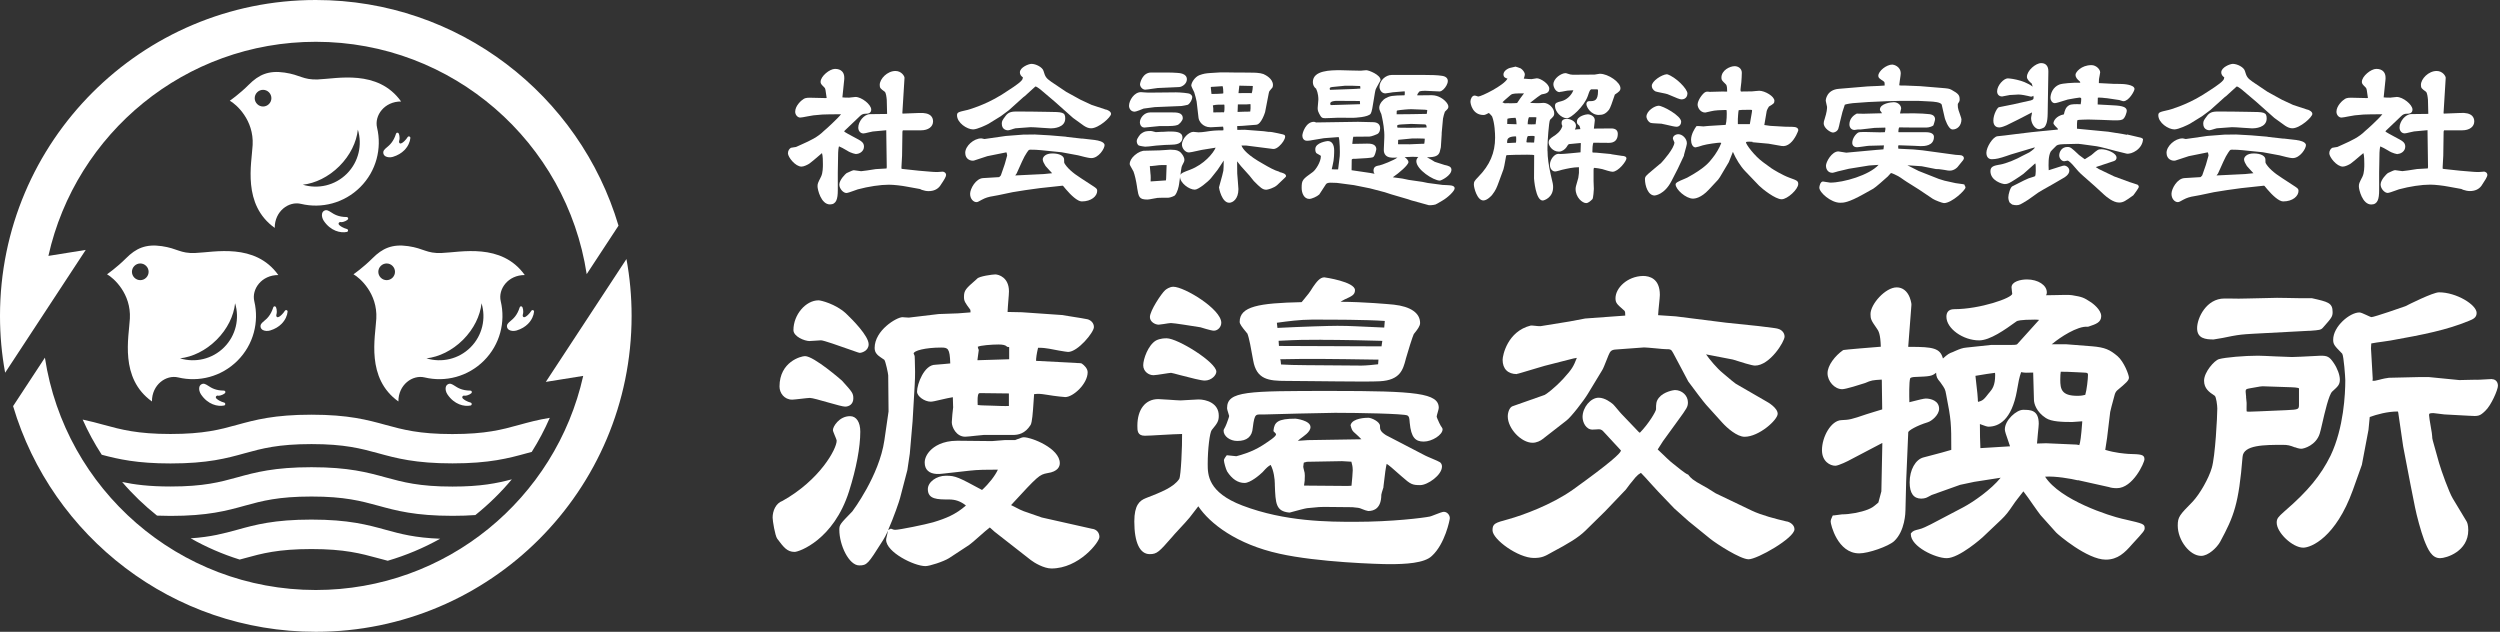
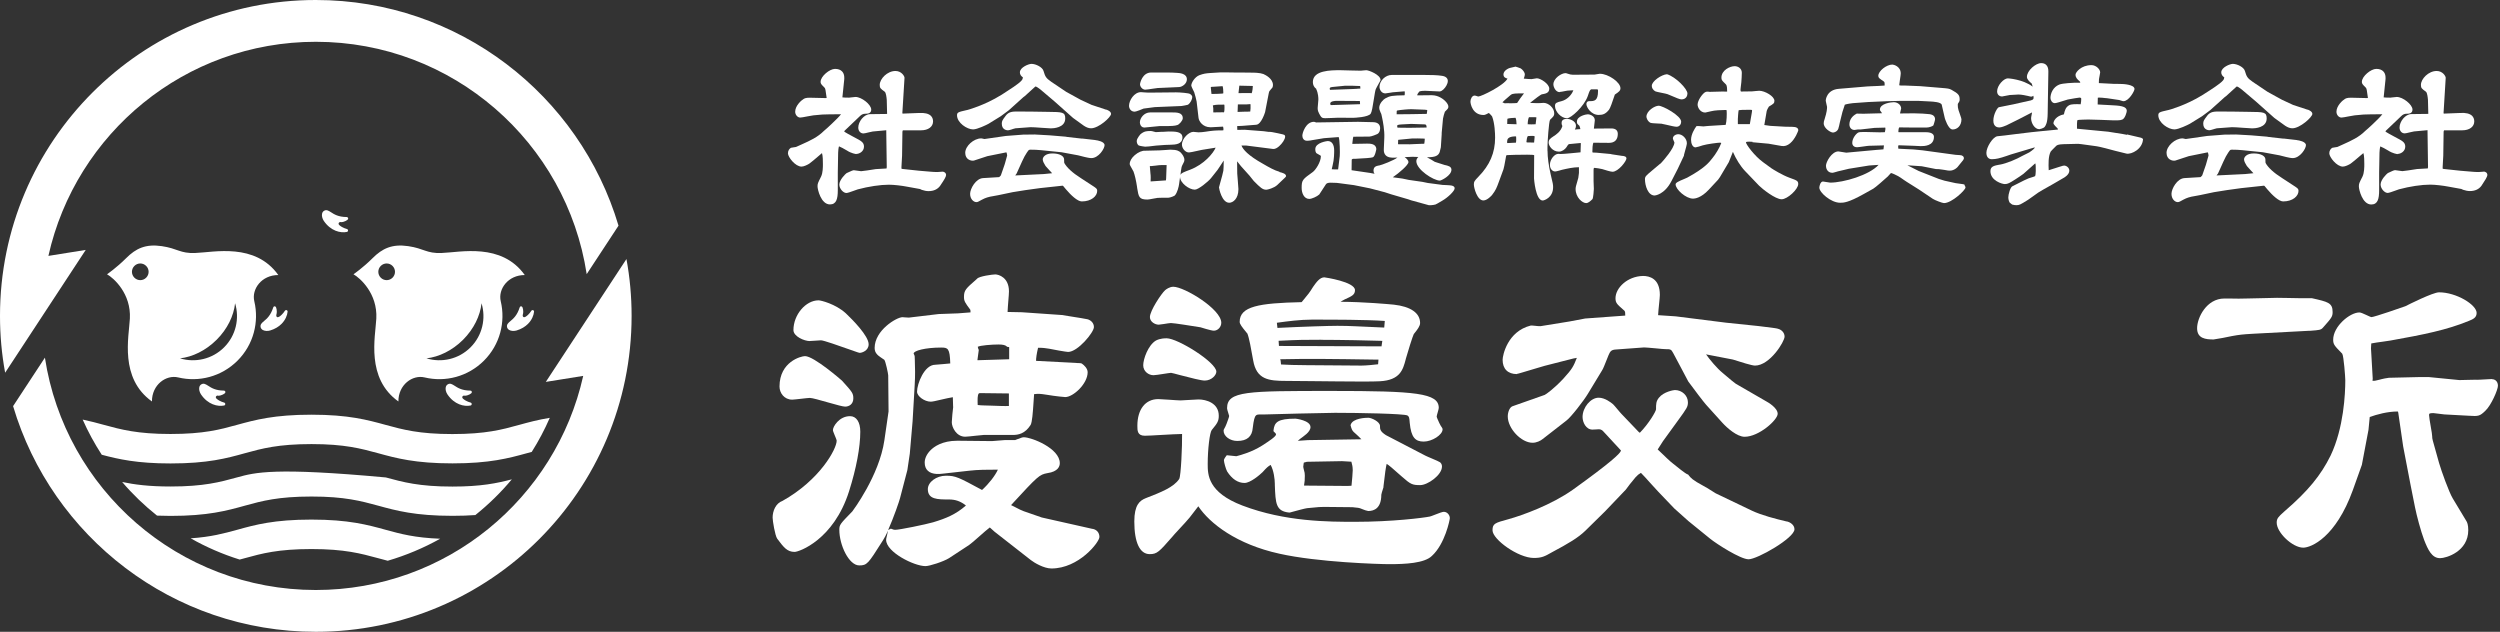
<svg xmlns="http://www.w3.org/2000/svg" width="736" height="186" viewBox="0 0 736 186" fill="none">
  <rect x="0" y="0" width="736" height="186" fill="#333333" stroke="none" />
  <path d="M277.42 50.545C277.42 50.545 277.277 50.545 277.092 50.565C276.723 50.586 276.108 50.647 275.944 50.647C275.288 50.647 274.53 50.606 273.935 50.545L270.532 50.258L266.124 49.786C265.776 49.745 265.468 49.724 265.407 49.683C265.386 49.642 265.386 49.437 265.386 49.253C265.386 49.027 265.427 48.351 265.468 47.694C265.53 46.915 265.571 46.136 265.571 45.828L265.673 38.754L265.796 38.365H271.147C273.279 38.365 274.694 37.319 274.694 35.74C274.694 35.063 274.468 34.51 274.037 34.079C273.361 33.444 272.213 33.177 270.593 33.259L265.796 33.444H265.714C265.632 33.361 265.653 32.951 265.694 32.623L266.288 22.904C266.288 22.391 265.366 20.895 263.623 20.895C261.224 20.895 258.99 23.212 258.99 24.995C258.99 25.939 259.236 26.103 260.445 26.985C260.855 27.271 260.999 28.727 261.04 29.199C261.04 29.302 261.04 29.384 261.06 29.404L261.163 33.546L256.181 33.608C254.336 33.608 252.675 35.822 252.675 37.565C252.675 38.549 253.311 39.287 254.192 39.287C254.438 39.287 254.992 39.164 255.812 38.959C256.284 38.836 256.776 38.734 256.94 38.713L260.917 38.344C260.917 38.344 260.917 38.57 260.917 38.775L261.06 49.171L260.999 49.601C260.179 49.663 258.006 49.765 257.821 49.786C256.345 50.032 253.864 50.401 253.516 50.401C253.393 50.401 252.962 50.34 252.573 50.278C251.978 50.175 251.589 50.114 251.384 50.114C251.076 50.114 250.502 50.381 249.58 50.811C249.477 50.852 249.395 50.893 249.354 50.914L249.252 50.955C248.883 51.201 247.099 52.964 247.099 54.338C247.099 55.589 248.288 56.819 249.17 56.819C249.539 56.819 250.461 56.491 251.65 56.06C252.04 55.917 252.368 55.794 252.511 55.753C255.73 54.892 259.174 54.379 261.696 54.379C263.172 54.379 265.55 54.666 267.006 54.953L270.86 55.65C270.86 55.65 270.983 55.712 271.065 55.753C271.126 55.794 271.208 55.814 271.208 55.814L271.311 55.876C272.09 56.142 272.746 56.266 273.381 56.266C274.837 56.266 275.985 55.753 276.744 54.748L276.949 54.441C277.953 52.964 278.527 52.021 278.527 51.529C278.527 50.873 277.953 50.524 277.4 50.524L277.42 50.545Z" fill="white" />
  <path d="M252.102 45.316C253.024 45.316 254.357 44.557 254.357 43.163C254.357 42.507 254.131 42.056 253.578 41.625C253.27 41.358 252.368 40.866 251.343 40.333C250.277 39.759 248.657 38.898 248.514 38.693C248.514 38.611 248.739 38.385 248.883 38.262L253.188 34.161C253.66 33.69 254.172 33.484 254.726 33.484C255.341 33.484 256.489 33.484 256.489 32.254C256.489 30.798 253.68 28.543 251.855 28.543C251.671 28.543 251.117 28.604 250.482 28.686C250.215 28.707 250.01 28.748 249.969 28.748C248.821 28.748 248.268 28.707 248.001 28.666L248.534 23.478C248.575 23.047 248.678 21.858 247.94 21.058C247.468 20.546 246.771 20.279 245.828 20.279C244.25 20.279 241.584 22.453 241.584 24.093C241.584 24.626 241.728 24.79 242.753 25.816C242.979 26.062 243.04 26.328 243.368 28.83C243.307 28.871 243.225 28.871 242.917 28.871L238.468 28.768C237.218 28.727 236.726 29.035 236.562 29.158C235.967 29.486 234.102 31.106 234.102 32.89C234.102 33.792 234.799 34.612 235.578 34.612C235.885 34.612 236.664 34.469 237.812 34.243C238.509 34.1 239.206 33.977 239.473 33.956C241.646 33.71 242.774 33.669 243.942 33.669L247.591 33.628C246.935 34.612 242.999 38.221 242.548 38.549C240.703 40.395 238.55 41.379 236.029 42.507C235.475 42.753 234.922 42.999 234.348 43.265C234.266 43.306 233.917 43.347 233.692 43.368C233.282 43.409 233.036 43.45 232.851 43.511C232.42 43.757 231.969 44.311 231.969 45.131C231.969 46.239 234.143 49.048 235.967 49.048C236.664 49.048 237.73 48.515 238.243 48.187C238.673 47.92 240.047 46.731 241.133 45.808C241.482 45.521 241.789 45.254 241.994 45.07C242.261 45.849 242.261 47.592 242.261 48.289V48.433C242.261 49.109 242.261 50.893 241.728 51.98C240.764 53.907 240.682 54.051 240.682 54.892C240.682 55.732 241.687 60.182 244.332 60.182C246.259 60.182 246.648 58.501 246.648 55.978V50.811L246.751 44.926C246.751 44.598 246.853 43.429 246.997 43.081C247.386 43.224 248.555 43.819 249.334 44.311C250.605 45.152 251.958 45.357 252.122 45.357L252.102 45.316Z" fill="white" />
  <path d="M322.522 41.235L318.771 40.805H318.463L314.26 40.333L313.686 40.231L309.012 39.841L304.625 39.595L301.181 39.636L296.117 40.026L289.823 40.928C289.044 40.743 288.921 40.743 288.86 40.743C286.666 40.743 284.165 42.999 284.165 44.988C284.165 46.034 284.636 46.587 285.026 46.874C285.641 47.325 286.42 47.366 286.748 47.264L290.684 45.972L296.281 44.844C296.383 44.988 296.506 45.521 296.506 45.788C296.486 45.952 296.096 47.284 295.912 47.92C295.809 48.248 295.748 48.515 295.727 48.535L294.661 51.611C294.579 51.754 294.415 51.919 294.149 52.144L289.434 52.431C287.26 52.534 285.6 55.589 285.6 57.065C285.6 58.542 286.563 59.505 287.465 59.505C287.65 59.505 287.834 59.464 288.101 59.321C289.68 58.46 290.09 58.234 291.463 57.906C291.627 57.865 292.263 57.742 292.816 57.66C293.329 57.578 293.841 57.475 294.026 57.434L298.126 56.573L301.98 55.958L306.142 55.384L312.805 54.666C312.928 54.646 313.01 54.748 313.707 55.609L313.83 55.753C315.265 57.455 317.233 59.3 318.463 59.3C321.313 59.3 323.014 57.721 323.014 56.204C323.014 55.671 322.85 55.507 322.153 55.015L318.197 52.431C315.695 50.852 314.055 49.314 313.317 47.961C313.276 47.797 313.276 47.182 313.276 46.977C313.276 45.89 311.882 45.172 309.832 45.172C307.782 45.172 306.982 46.218 306.982 46.936C306.982 47.51 307.433 48.248 307.761 48.781L307.823 48.884C307.987 49.089 308.438 49.56 308.91 50.094C309.217 50.422 309.545 50.77 309.75 50.996L307.31 51.242L298.885 51.652C298.967 51.549 299.069 51.385 299.131 51.303C299.213 51.201 299.274 51.119 299.295 51.078C299.418 50.832 299.664 50.278 299.951 49.622C300.525 48.33 301.324 46.567 301.611 46.075C302.759 44.147 302.841 44.065 303.354 44.065C304.276 44.065 305.691 44.106 306.449 44.209L312.518 44.824L317.397 45.726C317.704 45.828 319.017 46.157 319.345 46.218C319.796 46.321 320.739 46.546 321.292 46.546C323.424 46.546 325.187 43.778 325.187 42.732C325.187 41.687 323.076 41.297 322.502 41.256L322.522 41.235Z" fill="white" />
  <path d="M298.044 38.016C298.393 37.914 298.803 37.791 298.946 37.77L303.395 37.442C303.846 37.422 305.363 37.524 306.696 37.627C307.844 37.709 308.91 37.791 309.361 37.791C310.078 37.791 313.605 37.647 313.605 34.879C313.605 32.992 312.826 32.972 308.479 32.931C306.122 32.89 302.227 32.828 299.643 32.828C298.208 32.828 296.978 32.828 296.056 34.1L295.974 34.223C295.133 35.33 294.928 35.638 294.928 36.417C294.928 38.303 296.548 38.365 296.753 38.365C296.958 38.365 297.388 38.242 298.065 38.037L298.044 38.016Z" fill="white" />
  <path d="M325.659 32.295L321.375 30.88L318.115 29.363L313.871 27.025L309.484 24.073C307.844 22.945 307.7 22.473 307.208 20.874C306.901 19.787 304.974 18.803 303.662 18.803C302.842 18.803 300.259 19.828 300.259 21.284C300.259 22.084 300.751 22.514 301.14 22.76C301.099 23.088 301.058 23.376 300.73 23.724C299.972 24.647 297.081 26.472 295.523 27.477C295.195 27.682 294.928 27.866 294.744 27.969C289.844 31.024 284.821 32.377 284.78 32.377L284.575 32.418C282.177 32.972 281.746 33.054 281.746 33.936C281.746 36.15 284.698 38.098 286.482 38.098C287.691 38.098 290.459 36.765 291.033 36.437L294.621 34.223L297.019 32.439L301.304 28.584L301.673 28.317L304.81 25.467C304.81 25.467 304.851 25.467 304.892 25.467C305.076 25.467 305.753 25.898 306.306 26.349L310.468 29.876L315.901 34.715L319.079 37.011C319.858 37.524 320.534 37.77 321.211 37.77C323.445 37.77 327.094 34.489 327.094 33.526C327.094 32.746 325.905 32.336 325.659 32.254V32.295Z" fill="white" />
  <path d="M376.666 50.565C375.231 50.196 373.447 49.171 371.869 48.248C367.399 45.767 365.903 43.962 365.493 42.855H366.948L374.821 43.86C375.415 43.922 376.112 43.47 376.584 43.04C377.445 42.281 378.347 41.03 378.347 40.19C378.347 39.718 378.06 39.636 377.096 39.431L376.194 39.226C374.616 38.898 374.247 38.816 373.406 38.816C373.242 38.816 372.279 38.672 372.033 38.631L366.456 38.201L364.263 38.242L364.222 37.114C364.386 37.114 364.611 37.114 364.816 37.093C365.226 37.093 365.595 37.073 365.739 37.052L369.86 36.724C371.356 36.601 372.422 33.054 372.443 33.013L373.529 27.415C373.652 26.841 373.714 26.779 374.247 26.185L374.411 26C374.616 25.857 374.759 25.467 374.759 25.016C374.759 23.191 372.648 22.104 371.951 21.797C370.926 21.407 369.203 21.387 368.547 21.387L364.919 21.346C364.652 21.346 364.058 21.346 363.34 21.346C361.823 21.325 359.752 21.284 359.096 21.325L356.124 21.51C354.955 21.612 354.422 21.653 353.069 22.145C351.798 22.658 350.712 24.278 350.712 25.221C350.712 25.447 351.573 27.148 351.573 27.148C351.716 27.456 352.27 29.671 352.29 29.896L352.844 34.674C352.946 35.678 354.074 37.462 356.349 37.462C356.411 37.462 356.472 37.462 356.554 37.462L360.06 37.278C360.142 37.565 360.183 37.749 360.183 37.996C360.183 38.262 360.163 38.344 360.163 38.344C360.101 38.385 359.835 38.385 359.568 38.385C357.866 38.385 356.841 38.467 354.914 38.775C354.422 38.877 353.254 38.959 352.844 38.959C352.762 38.959 352.475 38.939 352.188 38.898C351.757 38.857 351.45 38.816 351.306 38.816C350.076 38.816 347.964 40.682 347.964 42.589C347.964 43.614 348.887 44.885 350.035 44.885C350.384 44.885 351.347 44.66 352.577 44.393C353.11 44.27 353.582 44.147 353.807 44.127L357.887 43.47C357.19 45.111 354.484 48.392 350.404 49.95C348.395 50.709 347.718 50.955 347.513 51.529L347.698 50.155C347.8 49.294 347.923 48.925 348.005 48.781C348.62 47.653 348.682 47.469 348.682 47.018C348.682 46.3 348.149 45.5 347.636 44.947L347.575 44.885C347.124 44.496 346.611 44.065 344.52 44.065C344.295 44.065 343.659 44.106 342.983 44.168C342.306 44.209 341.589 44.27 341.343 44.27L337.16 44.373C336.32 44.291 335.09 44.783 334.065 45.685C333.122 46.505 332.589 47.448 332.589 48.289C332.589 48.535 332.814 48.925 333.265 49.704C333.429 49.991 333.655 50.36 333.696 50.483C334.085 51.508 334.475 53.19 334.762 55.117V55.24C335.213 58.008 335.336 58.747 337.816 58.747C338.083 58.747 338.698 58.644 339.62 58.459C340.133 58.377 340.625 58.275 340.81 58.254C341.486 58.213 342.306 58.213 343.905 58.213C344.213 58.213 345.197 57.967 345.791 57.598L345.853 57.557C346.632 56.737 347.042 54.851 347.124 54.194L347.411 52.103C347.411 53.825 350.035 55.835 351.757 55.835C352.803 55.835 355.673 53.497 356.534 52.431L358.42 50.053C358.563 49.868 358.871 49.396 359.219 48.863C359.548 48.351 359.958 47.694 360.265 47.264C360.265 48.494 360.204 50.032 360.163 50.217C360.101 50.709 359.588 52.575 359.24 53.784C358.891 54.994 358.871 55.097 358.871 55.158C358.871 55.466 359.711 59.69 361.885 59.69C362.93 59.69 364.591 58.603 364.591 55.671C364.591 55.322 364.509 54.4 364.427 53.415C364.345 52.431 364.242 51.426 364.242 51.078L364.201 47.489L365.349 48.925L367.871 51.734C367.953 51.836 368.199 52.123 368.424 52.431C368.711 52.78 368.998 53.149 369.121 53.292C371.008 55.199 371.705 55.855 372.791 55.855C373.201 55.855 375.046 55.363 376.01 54.481C376.071 54.42 376.256 54.256 376.461 54.051C378.613 52.041 378.613 52.021 378.613 51.836C378.613 51.18 377.629 50.873 376.666 50.647V50.565ZM338.718 51.406C338.657 50.996 338.513 49.171 338.513 48.966C338.513 48.925 338.513 48.904 338.513 48.884C338.616 48.884 338.821 48.884 339.026 48.884C339.19 48.884 339.579 48.843 340.194 48.761C340.851 48.679 341.732 48.556 341.999 48.597H343.454L343.311 52.534L343.249 53.108L338.739 53.415C338.78 52.575 338.78 52.062 338.739 51.426L338.718 51.406ZM364.427 30.737H366.928C366.928 30.737 367.235 30.716 367.481 30.696C367.686 30.675 367.891 30.655 367.973 30.655C368.014 30.655 368.096 30.675 368.158 30.696C368.219 31.311 368.137 32.603 368.076 32.828C367.973 32.869 367.461 32.869 366.682 32.869C366.518 32.869 366.005 32.89 365.493 32.91C365.042 32.91 364.591 32.951 364.345 32.951L364.427 30.737ZM364.611 27.415L364.857 25.221C364.857 25.221 364.919 25.221 364.939 25.221C365.206 25.221 365.923 25.241 366.682 25.262C367.461 25.283 368.26 25.303 368.568 25.303C368.793 25.303 368.855 25.344 368.834 25.365C368.834 25.775 368.711 26.861 368.506 27.436C368.26 27.395 367.953 27.395 367.297 27.395C366.723 27.395 365.903 27.395 364.611 27.415ZM357.149 31.598C357.128 31.413 357.087 31.188 357.067 31.024C358.051 30.798 358.543 30.798 360.388 30.798C360.47 30.86 360.491 31.003 360.491 31.578C360.491 31.906 360.491 32.89 360.327 33.054C360.286 33.095 360.142 33.074 359.978 33.054C359.732 33.054 359.014 33.054 358.358 33.074C357.825 33.074 357.354 33.074 357.231 33.095C357.231 33.095 357.231 33.095 357.19 33.095V31.906L357.149 31.598ZM360.122 27.497C360.122 27.497 359.896 27.538 359.732 27.559H359.711C359.219 27.6 357.415 27.682 356.657 27.661C356.575 27.108 356.452 25.918 356.452 25.693C356.452 25.549 356.923 25.549 357.108 25.549C357.19 25.549 357.6 25.529 358.092 25.488C358.707 25.447 359.527 25.385 359.937 25.365C360.081 25.816 360.142 26.595 360.142 27.189C360.142 27.456 360.122 27.518 360.122 27.518V27.497Z" fill="white" />
  <path d="M337.242 26.39C337.529 26.39 338.349 26.267 339.456 26.103C340.03 26.021 340.563 25.939 340.789 25.918L347.123 25.631C348.046 25.59 349.42 24.647 349.42 23.355C349.42 21.612 347.246 21.489 346.426 21.448C344.909 21.325 342.634 21.346 340.44 21.346H338.923C336.319 21.346 335.622 24.421 335.622 24.831C335.622 25.467 336.258 26.41 337.242 26.41V26.39Z" fill="white" />
  <path d="M333.983 32.89C334.475 32.89 336.34 32.111 336.668 31.967C337.222 31.906 339.579 31.598 339.948 31.537L347.841 31.209C348.108 31.209 349.563 30.88 349.645 30.86L349.748 30.819C350.486 30.306 350.998 29.22 350.998 28.584C350.998 28.051 350.445 27.723 350.322 27.661C350.076 27.415 347.411 27.189 346.222 27.189C345.668 27.189 344.049 27.21 342.368 27.23C340.584 27.251 338.759 27.271 338.103 27.271C337.939 27.271 337.468 27.23 337.017 27.21C336.545 27.169 336.053 27.128 335.889 27.128C333.901 27.128 332.384 29.568 332.384 31.147C332.384 31.865 332.876 32.869 334.003 32.869L333.983 32.89Z" fill="white" />
  <path d="M342.203 38.795C341.404 38.836 340.563 38.898 340.276 38.898C340.194 38.898 339.907 38.816 339.702 38.754C339.272 38.631 339.005 38.57 338.841 38.57C337.673 38.57 336.914 38.57 335.786 39.492C335.786 39.492 334.659 40.702 334.659 41.522C334.659 41.769 334.7 42.363 335.151 42.773C335.376 42.978 337.119 43.183 337.119 43.183C337.796 43.183 338.698 43.06 339.518 42.958C339.846 42.917 340.153 42.876 340.42 42.855C342.347 42.691 343.843 42.609 344.766 42.609C346.017 42.568 348.108 42.486 348.108 40.477C348.108 38.713 345.955 38.713 344.069 38.713C343.802 38.713 343.044 38.754 342.244 38.816L342.203 38.795Z" fill="white" />
  <path d="M345.032 33.095H338.636C336.77 33.095 335.581 34.817 335.581 36.007C335.581 36.294 335.684 36.909 336.094 37.257C336.299 37.442 336.545 37.544 336.832 37.544C336.873 37.544 336.934 37.544 336.975 37.544L341.404 37.114H343.823C344.315 37.114 345.955 37.093 346.631 36.806C347.164 36.642 348.21 35.494 348.21 34.817C348.21 33.095 346.426 33.095 345.012 33.095H345.032Z" fill="white" />
  <path d="M427.365 54.625C426.894 54.523 424.761 54.441 424.679 54.441L420.333 53.866L418.734 53.538L414.757 52.964C414.552 52.923 413.219 52.616 412.891 52.575L412.461 52.513C411.825 52.431 410.78 52.267 410.452 52.246L410.042 52.185C411.866 50.955 414.654 48.576 414.654 47.694C414.654 47.284 414.142 46.669 413.527 46.259C414.531 46.218 415.495 46.157 415.864 46.157C416.13 46.157 416.828 46.177 417.566 46.218C417.197 46.526 416.971 46.977 416.971 47.448C416.971 49.929 422.035 53.169 423.9 53.169C424.269 53.169 427.304 51.693 427.304 49.97C427.304 49.007 426.319 48.781 425.253 48.556C424.802 48.433 423.941 48.145 423.265 47.92C422.875 47.776 422.547 47.674 422.383 47.633C421.953 47.346 420.969 46.751 420.087 46.3C422.486 46.3 423.429 45.89 423.839 44.783C424.187 43.429 424.187 43.409 424.187 43.368L424.433 39.533V39.123L424.823 34.899C424.823 34.653 425.274 33.074 425.376 32.89L425.622 32.644C426.258 32.008 426.401 31.865 426.401 31.372C426.401 30.921 426.053 30.327 425.458 29.732C425.048 29.322 423.572 28.03 421.522 28.03H421.42C421.174 28.051 419.739 28.071 417.545 28.071C417.299 28.071 417.238 28.071 417.238 28.071C417.238 28.071 417.238 28.03 417.238 27.989C417.238 27.805 417.504 27.333 417.812 26.984C417.914 26.882 418.488 26.697 419.78 26.738L423.777 26.923H423.818C424.249 26.923 424.7 26.554 424.946 26.328C425.581 25.734 426.237 24.708 426.237 23.827C426.237 22.986 425.561 22.432 424.413 22.309C423.265 22.104 420.948 22.063 419.206 22.063H409.734C407.889 22.063 406.126 23.765 406.126 25.549C406.126 26.492 406.782 27.497 407.848 27.497C407.971 27.497 408.361 27.436 409.283 27.292C409.652 27.23 409.96 27.189 410.042 27.169L413.527 26.882C413.527 26.882 413.568 27.046 413.568 27.169C413.568 27.702 413.568 27.866 413.506 28.051C409.796 28.133 409.242 28.194 407.828 28.973C407.397 29.178 406.044 30.409 406.044 31.721C406.044 32.09 406.126 32.336 406.269 32.664C406.31 32.767 406.351 32.91 406.433 33.095C406.659 33.464 406.741 33.833 406.905 34.694C407.11 35.596 407.643 38.385 407.541 40.538L407.397 43.942C407.356 44.701 407.541 45.316 407.951 45.726C408.627 46.423 409.714 46.423 410.349 46.423C410.554 46.423 410.944 46.423 411.436 46.382C411.436 46.382 411.436 46.382 411.395 46.382C410.431 47.182 406.679 48.617 406.023 48.72H405.941C405.224 48.863 404.363 49.027 404.363 50.237C404.363 50.647 404.445 50.873 404.67 51.16L403.358 50.914L397.905 50.114L397.946 46.997C398.11 46.792 398.192 46.772 398.377 46.751H399.012C401.78 46.608 403.727 46.485 404.178 46.3C404.834 46.033 405.183 43.962 405.183 43.942C405.183 42.281 403.317 42.281 402.477 42.281L398.11 42.363L398.172 41.809C398.295 40.743 398.336 40.456 398.418 40.251L403.153 40.21C403.748 40.21 405.388 39.533 405.511 39.451C406.003 39.185 406.31 38.549 406.31 37.729C406.31 36.601 405.531 35.966 404.199 35.966L399.791 35.863L387.47 36.048C387.47 36.048 387.327 36.007 387.224 35.966C387.019 35.884 386.896 35.863 386.814 35.863C384.456 35.863 383.411 39.082 383.411 39.923C383.411 40.497 383.698 41.44 384.784 41.44C385.502 41.44 386.322 41.256 386.322 41.256L389.766 40.682L394.112 40.354C394.42 41.071 394.522 45.049 394.42 45.952L393.969 49.663L393.928 49.868C392.739 49.868 392.411 49.868 392.062 49.827C392.103 49.581 392.144 49.355 392.329 48.658C392.78 46.956 392.78 44.947 392.78 44.291C392.78 42.527 392.083 41.522 390.873 41.522C390.832 41.522 387.224 41.932 387.224 43.901C387.224 44.393 387.306 45.008 387.716 45.193C388.823 45.787 388.864 45.849 388.864 45.992C388.864 47.674 387.347 50.011 386.506 50.627C383.472 52.8 383.206 52.985 383.206 55.322C383.206 56.881 383.923 58.562 385.461 58.562C386.178 58.562 387.737 57.865 388.393 57.25C388.475 57.168 389.93 54.912 390.361 54.235C390.566 53.935 391.017 53.784 391.714 53.784C393.374 53.784 394.01 53.887 394.256 53.928L398.602 54.502L403.297 55.445L407.684 56.593L409.57 57.209L414.613 58.685L415.433 58.972L420.641 60.407H421.317C421.563 60.407 422.465 60.284 422.609 60.202C422.998 60.038 423.47 59.751 423.941 59.464C424.208 59.3 424.454 59.136 424.679 59.034C426.196 58.172 428.247 56.245 428.247 55.445C428.247 54.81 427.591 54.687 427.386 54.645L427.365 54.625ZM412.748 36.622C412.748 36.622 413.65 36.581 414.675 36.519C415.105 36.499 415.433 36.478 415.454 36.478L419.513 36.622C419.827 36.649 419.985 36.922 419.985 37.442C419.985 37.442 419.985 37.524 419.985 37.544L414.921 37.627L411.436 37.586C411.374 37.442 411.333 37.319 411.333 37.155C411.333 36.827 411.333 36.704 412.748 36.622ZM420.046 33.526L415.556 33.608L411.292 33.648H411.169C411.169 32.582 411.169 32.582 411.395 32.521C412.03 32.377 415.003 32.09 415.638 32.152L419.411 32.295C420.067 32.316 420.19 32.418 420.19 32.439C420.19 32.541 420.128 33.074 420.046 33.505V33.526ZM411.641 41.215L411.723 41.153L415.741 40.764C415.987 40.723 418.755 40.764 419.349 40.805L419.452 40.866C419.452 41.235 419.37 42.056 419.308 42.302C419.165 42.343 418.734 42.343 418.386 42.343C418.181 42.343 417.504 42.384 416.807 42.404C416.048 42.445 415.249 42.486 414.982 42.486C414.675 42.486 414.306 42.466 413.937 42.466C413.527 42.466 413.117 42.466 412.707 42.466C412.358 42.466 412.03 42.466 411.743 42.466C411.661 42.466 411.62 42.466 411.579 42.425L411.62 41.153L411.641 41.215Z" fill="white" />
  <path d="M387.49 26.205C388.126 27.559 388.126 28.871 388.126 29.363C388.126 29.548 388.085 30.06 388.023 30.573C387.962 31.127 387.921 31.639 387.921 31.844C387.921 32.603 388.146 33.013 388.331 33.382L388.392 33.505C388.987 34.633 389.212 34.797 390.135 34.797C390.401 34.797 391.18 34.756 391.98 34.735C392.8 34.694 393.64 34.653 393.948 34.653C394.358 34.653 395.568 34.653 396.675 34.674C397.577 34.674 398.376 34.674 398.602 34.674C398.643 34.674 402.886 34.53 403.542 33.444C403.87 32.931 404.116 31.434 404.465 29.178C404.67 27.907 404.855 26.697 405.019 26.267C405.101 26.041 405.552 25.242 405.88 24.647C406.433 23.663 406.433 23.663 406.433 23.54C406.433 22.043 403.009 20.669 402.23 20.669C402.128 20.669 401.8 20.71 401.472 20.73C401.103 20.771 400.734 20.812 400.611 20.812C400.18 20.812 398.95 20.771 397.7 20.751C396.408 20.71 395.096 20.669 394.624 20.669C391.795 20.669 386.506 20.669 386.506 24.155C386.506 24.995 386.855 25.693 387.511 26.164L387.49 26.205ZM393.517 29.691L400.344 29.732L400.406 30.675L391.734 30.942C391.611 30.593 391.611 30.552 391.611 30.511C391.611 29.753 393.066 29.691 393.517 29.691ZM399.524 26.144C398.848 26.164 398.417 26.185 398.315 26.205L391.57 26.451C391.57 26.451 391.467 26.39 391.467 26.103C391.467 25.959 391.467 25.672 392.246 25.611L395.937 25.242H398.171C398.171 25.242 398.684 25.242 399.155 25.283C399.627 25.283 400.139 25.324 400.406 25.324C400.467 25.447 400.488 25.57 400.488 26.082C400.242 26.082 399.852 26.123 399.524 26.123V26.144Z" fill="white" />
  <path d="M455.574 44.434V43.245C455.574 41.871 455.984 35.781 456.333 35.268C457.399 34.243 457.563 34.079 457.563 33.341C457.563 31.721 455.82 30.286 454.467 30.286C454.365 30.286 454.078 30.306 453.77 30.327C453.442 30.347 453.114 30.368 452.971 30.368C452.438 30.368 451.208 30.347 450.47 30.286C450.511 30.245 450.552 30.224 450.572 30.183L450.675 30.101C451.782 29.22 453.627 27.764 454.057 27.723H454.201C455 27.559 456.107 27.374 456.107 26.103C456.107 24.688 453.524 23.047 452.458 23.047C452.315 23.047 452.007 23.088 451.536 23.191C451.29 23.232 450.941 23.294 450.859 23.294C450.654 23.294 449.26 23.232 448.604 23.15C448.829 22.453 448.911 22.186 448.911 21.94C448.911 21.264 448.276 20.525 447.702 20.136C447.599 20.074 447.374 19.992 446.861 19.828C446.615 19.746 446.369 19.664 446.287 19.644L446.205 19.603L446.041 19.644C444.504 19.972 444.217 20.033 443.581 20.443C442.946 20.874 442.618 21.387 442.618 21.92C442.618 22.76 443.274 23.027 443.807 23.13C442.823 25.119 436.119 28.42 435.176 28.42C435.114 28.42 434.95 28.358 434.807 28.297C434.479 28.194 434.274 28.133 434.13 28.133C433.351 28.133 432.9 29.178 432.9 29.896C432.9 30.675 433.577 33.854 436.754 33.854C436.959 33.854 437.267 33.813 437.574 33.628L437.984 33.423C438.148 33.341 438.23 33.3 438.333 33.259C438.661 33.546 439.173 34.12 439.276 34.284C440.055 36.273 440.158 39.328 440.158 40.538C440.158 44.967 438.599 48.617 435.237 52.041C434.069 53.272 433.905 53.436 433.905 54.338C433.905 55.24 434.848 59.013 436.713 59.013C437.82 59.013 439.112 57.598 439.255 57.414C440.383 55.937 440.588 55.363 441.285 53.477L442.618 49.847C442.761 49.478 442.946 48.412 443.192 47.059C443.274 46.526 443.376 45.931 443.417 45.828C443.479 45.664 443.52 45.623 446.041 45.582L449.588 45.541C451.003 45.541 451.495 45.603 451.659 45.685L451.618 52.534C451.618 52.534 452.048 59.034 454.18 59.034C454.549 59.034 457.235 58.213 457.235 55.117C457.235 54.358 457.173 54.01 456.538 51.426C455.923 48.74 455.595 46.382 455.595 44.414L455.574 44.434ZM451.802 40.21C451.802 40.436 451.7 41.461 451.638 41.974C451.413 41.974 451.085 41.974 450.777 41.953C450.306 41.953 449.834 41.932 449.649 41.932C449.403 41.932 449.383 41.892 449.383 41.727C449.383 41.399 449.588 40.272 449.752 40.108C449.773 40.087 449.875 40.005 451.044 40.005C451.802 40.005 451.802 40.149 451.802 40.21ZM452.315 34.551C452.315 34.674 452.294 34.817 452.274 35.002C452.233 35.432 452.151 36.232 452.089 36.581C451.577 36.622 450.019 36.642 449.752 36.581C449.752 35.761 449.957 34.612 450.162 34.51C450.244 34.51 450.449 34.51 450.695 34.51C451.044 34.51 451.474 34.51 451.741 34.51C452.13 34.51 452.233 34.51 452.294 34.551H452.315ZM443.725 41.502C443.725 40.6 444.572 40.149 446.267 40.149H446.328C446.369 40.272 446.369 40.743 446.369 41.297C446.369 41.502 446.349 41.727 446.308 41.994C445.652 42.056 444.299 42.117 443.868 42.117C443.827 42.117 443.766 42.117 443.704 42.097V41.502H443.725ZM444.196 30.368C444.196 30.368 443.827 30.368 443.561 30.388C443.315 30.388 443.069 30.409 442.966 30.409C442.864 30.388 442.556 30.245 442.31 30.122C442.556 29.855 443.192 29.261 444.606 28.071L444.811 27.907C445.324 27.497 446.287 27.497 448.399 27.497C448.501 27.497 448.604 27.497 448.665 27.538C448.624 27.6 448.542 27.682 448.46 27.764L448.378 27.866C447.825 28.543 447.169 29.527 446.636 30.327C446.287 30.368 445.447 30.409 444.176 30.409L444.196 30.368ZM446.472 36.581L443.725 36.499C443.725 35.535 443.766 35.104 443.786 34.961C444.094 34.797 445.631 34.674 446.164 34.674C446.349 34.92 446.492 36.048 446.472 36.601V36.581Z" fill="white" />
  <path d="M477.674 45.911L474.579 45.439L474.148 45.336L469.966 44.947L468.879 44.906C468.797 44.742 468.798 44.701 468.798 44.598C468.798 42.261 469.126 42.015 469.105 42.015L473.718 42.056C475.358 42.056 476.28 41.133 476.28 39.431C476.28 38.365 475.624 37.811 474.353 37.811L469.782 37.852C469.515 37.852 469.269 37.852 469.249 37.873C469.249 37.873 469.249 37.832 469.249 37.75C469.249 37.668 469.31 37.135 469.372 36.704C469.454 36.027 469.515 35.556 469.515 35.412C469.515 34.161 468.141 33.649 467.403 33.649C467.075 33.649 464.246 34.12 464.246 35.802C464.246 35.904 464.246 36.068 464.308 36.314C464.349 36.458 464.513 36.622 464.943 37.011L464.984 37.052C465.046 37.217 465.21 37.668 465.271 38.016C465.128 38.037 465.005 38.037 464.882 38.037C464.779 38.037 464.574 38.037 464.328 38.078C464.144 38.078 463.857 38.119 463.631 38.139C463.816 37.852 463.959 37.504 463.959 36.991C463.959 35.515 461.93 34.981 461.397 34.981C459.736 34.981 459.736 35.884 459.736 36.273C459.736 36.54 459.798 36.765 459.962 37.114C459.47 38.754 458.116 39.636 457.378 40.108L457.235 40.21C456.333 40.825 455.923 41.092 455.923 42.015C455.923 42.937 457.071 44.639 458.937 44.639C459.859 44.639 460.72 43.983 461.151 43.368C461.725 42.445 461.766 42.425 462.135 42.404L465.353 42.097C465.353 42.097 465.394 42.199 465.394 42.281C465.394 43.142 465.353 44.188 465.312 44.844C464.082 44.967 460.392 45.336 459.49 45.336C459.449 45.336 459.285 45.336 459.141 45.316C458.977 45.316 458.793 45.295 458.752 45.295C457.686 45.295 456.292 46.874 456.292 48.535C456.292 49.642 456.968 50.483 457.85 50.483C458.239 50.483 459.839 49.991 459.839 49.991C461.54 49.601 463.201 49.232 464.779 49.232H464.841V50.914C464.8 51.242 464.697 51.98 464.656 52.349C463.918 54.83 463.857 55.199 463.857 55.63C463.857 58.172 465.886 59.792 466.952 59.792C467.567 59.792 468.162 59.259 468.818 58.624C469.064 58.295 469.228 55.958 469.228 55.63C469.228 55.466 469.208 54.974 469.187 54.461C469.167 53.969 469.146 53.497 469.146 53.333V50.094C469.146 49.499 469.269 49.417 469.413 49.417C469.659 49.417 471.34 49.663 471.709 49.786C472.611 50.073 474.189 50.565 474.722 50.565C476.424 50.565 478.823 47.448 478.823 46.649C478.823 46.075 478.207 45.972 477.736 45.89L477.674 45.911Z" fill="white" />
  <path d="M459.203 27.067C459.428 27.067 460.105 26.943 460.905 26.779C461.192 26.718 461.397 26.677 461.479 26.677C461.622 26.656 462.073 26.636 462.483 26.615C462.75 26.615 462.996 26.595 463.201 26.574C462.627 28.092 461.233 29.384 459.736 29.773C458.321 30.142 457.788 30.265 457.788 31.188C457.788 32.91 459.654 34.817 461.335 34.817C462.463 34.817 466.337 31.393 467.444 28.276C467.957 26.738 468.059 26.554 468.408 26.308C468.695 26.308 468.88 26.308 469.187 26.308C469.433 26.308 469.741 26.308 470.192 26.308C470.417 26.349 470.458 26.349 470.458 26.8C470.458 29.773 469.31 29.773 467.957 29.773C467.198 29.773 467.034 30.245 467.034 30.634C467.034 31.578 468.428 33.833 470.643 33.833C471.852 33.833 472.672 33.587 473.697 32.295C474.066 31.824 474.702 29.978 475.255 28.297L475.399 27.866L475.501 27.784C476.649 27.005 477.059 26.697 477.059 25.959C477.059 24.216 473.472 21.715 470.991 21.715C470.848 21.715 470.581 21.756 470.171 21.838C469.905 21.879 469.556 21.961 469.433 21.961C468.838 21.981 466.85 22.002 463.508 22.002C463.201 22.002 462.565 22.002 462.299 21.92L461.602 21.715C461.11 21.551 461.028 21.53 460.864 21.53C459.695 21.53 457.317 23.047 457.317 24.831C457.317 25.611 457.973 27.128 459.182 27.128L459.203 27.067Z" fill="white" />
  <path d="M485.957 36.171C486.265 36.273 487.167 36.314 488.294 36.376C488.663 36.376 488.971 36.417 489.114 36.417C489.34 36.458 489.893 36.581 490.549 36.724C491.984 37.073 493.132 37.319 493.563 37.319C494.568 37.319 494.937 36.417 494.937 35.843C494.937 34.038 489.504 31.127 488.315 31.127C487.126 31.127 484.707 32.664 484.707 34.366C484.707 34.715 485.055 35.761 485.937 36.171H485.957Z" fill="white" />
  <path d="M487.331 26.902C487.618 27.005 488.397 27.169 489.217 27.333C489.934 27.477 490.652 27.62 490.918 27.723C491.103 27.784 491.513 27.969 492.005 28.174C493.42 28.789 494.527 29.261 495.019 29.261C496.413 29.261 496.782 28.174 496.782 27.538C496.782 26.144 493.317 22.637 490.795 21.858H490.754H490.713C489.217 21.961 486.285 23.847 486.285 25.283C486.285 25.795 486.552 26.472 487.351 26.882L487.331 26.902Z" fill="white" />
  <path d="M515.909 41.871L520.644 42.302L524.519 42.978C525.38 43.122 526.221 42.855 527.02 42.179C528.537 40.907 529.419 38.508 529.419 38.344C529.419 37.688 528.824 37.34 527.656 37.34C526.487 37.34 526.221 37.34 525.442 37.298L521.157 37.052L519.414 36.806L520.111 32.726C520.152 32.439 520.624 31.557 520.767 31.373C522.12 30.573 522.387 30.409 522.387 29.671C522.387 28.358 519.599 26.718 517.897 26.718C517.733 26.718 517.344 26.759 516.893 26.8C516.462 26.841 515.97 26.902 515.806 26.902C515.581 26.902 514.945 26.902 514.289 26.923C513.592 26.923 512.895 26.944 512.628 26.944C512.526 26.944 512.403 26.944 512.403 26.369C512.403 26.308 512.444 25.98 512.485 25.59C512.587 24.811 512.649 24.278 512.649 24.196C512.71 23.786 512.792 21.817 512.792 21.428C512.792 20.156 511.706 19.48 510.681 19.48C509.328 19.48 506.786 20.648 506.786 22.863C506.786 23.56 506.95 23.704 507.954 24.688C508.262 24.975 508.467 25.18 508.467 26.779C508.467 26.861 508.467 26.923 508.467 26.964C508.344 26.964 508.139 26.964 507.954 26.964C507.626 26.964 507.257 26.944 507.134 26.944L503.321 27.046C502.685 26.944 502.337 26.944 501.947 27.169C501.209 27.6 499.774 29.527 499.774 30.798C499.774 31.639 500.533 33.136 502.029 33.136C502.111 33.136 502.234 33.115 503.034 32.91C503.341 32.828 503.608 32.767 503.751 32.746C504.694 32.48 506.827 32.377 508.036 32.377C508.077 32.377 508.18 32.418 508.282 32.439H508.323C508.405 33.69 508.344 35.72 508.036 36.765L503.034 37.073C503.034 37.073 502.624 37.114 502.316 37.134C501.988 37.175 501.64 37.217 501.496 37.217C501.414 37.217 501.209 37.217 500.963 37.175C500.307 37.114 499.774 37.093 499.569 37.114L499.426 37.155L499.364 37.237C498.913 37.873 497.847 39.513 497.847 41.153C497.847 42.261 498.298 43.388 499.159 43.388C499.385 43.388 500.697 42.999 501.271 42.794C502.501 42.425 505.74 41.994 506.437 41.994C506.478 41.994 506.581 42.035 506.745 42.097C506.273 43.45 505.043 45.48 504.141 46.546C503.177 47.797 501.845 49.519 496.699 52.308C496.576 52.39 496.228 52.513 495.859 52.677C494.054 53.415 493.296 53.805 493.296 54.277C493.296 55.753 496.31 58.48 498.442 58.48C498.954 58.48 500.779 58.295 503.054 55.855L505.802 52.903L506.355 52.123L508.959 47.736L510.168 44.701C511.05 46.772 512.403 48.945 513.715 50.319L517.877 54.666C518.84 55.63 522.653 58.665 524.519 58.665C526.2 58.665 529.398 55.732 529.398 54.174C529.398 53.251 529.009 53.108 526.836 52.329C524.744 51.57 522.038 49.909 521.505 49.54L519.086 47.776C516.483 45.89 514.002 42.486 514.002 41.871C514.043 41.789 514.33 41.625 515.97 41.748L515.909 41.871ZM515.806 32.48C515.806 32.685 515.765 33.095 515.704 33.341L515.15 36.54H511.685C511.685 36.54 511.644 36.458 511.624 36.458V35.043C511.644 34.633 511.747 32.808 511.87 32.439C512.136 32.377 513.141 32.316 515.232 32.316C515.786 32.316 515.786 32.398 515.786 32.459L515.806 32.48Z" fill="white" />
  <path d="M495.756 45.828V45.767L495.777 45.562C495.777 45.5 495.859 45.254 495.941 44.947C496.289 43.716 496.617 42.568 496.617 42.179C496.617 40.743 495.244 39.513 494.116 39.513C493.235 39.513 492.497 40.087 492.497 40.743C492.497 40.887 492.579 41.071 492.743 41.461C492.825 41.625 492.927 41.892 492.948 41.932C492.948 43.634 489.503 47.51 489.032 47.981C488.909 48.084 488.663 48.289 488.355 48.535C487.617 49.15 486.613 49.97 486.408 50.175C484.604 51.693 484.276 51.959 484.276 52.739C484.276 54.687 485.178 57.557 487.125 57.557C487.146 57.557 489.995 57.373 492.087 53.292L493.932 49.704L495.756 45.828Z" fill="white" />
  <path d="M539.649 39.021C539.998 39.021 540.859 38.754 541.187 37.934C541.31 37.667 541.597 36.335 541.638 36.089L542.417 32.951L543.114 30.819C543.585 30.634 545.185 30.368 545.492 30.368L549.982 30.04L555.476 29.794L559.74 29.691H564.681L568.289 29.876C569.068 29.917 571.467 30.04 571.651 30.86L572.553 34.797C572.553 34.797 573.537 38.119 574.85 38.119C576.162 38.119 577.453 37.093 577.453 35.104C577.453 34.94 577.31 34.53 576.982 33.566C576.838 33.136 576.674 32.726 576.592 32.439C576.408 31.885 576.367 31.413 576.367 30.819C576.367 30.614 576.367 30.532 576.695 30.081C576.818 29.896 576.92 29.732 576.92 29.281C576.92 28.092 576.633 27.6 574.542 26.451C573.804 26.062 573.496 26.041 571.508 25.877L565.317 25.365L560.786 25.18H559.699C559.146 25.18 559.146 25.139 559.146 24.975C559.146 24.77 559.269 24.052 559.351 23.417C559.474 22.637 559.576 21.92 559.576 21.633C559.576 19.5 557.444 19.008 557.116 19.008C555.374 19.008 552.975 20.915 552.975 22.309C552.975 22.884 553.2 23.047 554.512 23.929C554.82 24.155 554.841 24.175 554.841 25.18C554.082 25.262 552.257 25.344 550.986 25.385C550.433 25.385 549.982 25.426 549.736 25.447C549.244 25.488 547.973 25.59 546.558 25.713C544.529 25.898 542.212 26.103 541.412 26.144C537.661 26.41 537.497 29.548 537.497 29.568C537.497 29.732 537.579 30.04 537.681 30.532C537.763 30.88 537.886 31.352 537.886 31.475C537.886 32.09 537.804 33.054 537.21 34.92C536.964 35.638 536.902 35.925 536.902 36.294C536.902 37.791 538.952 39.021 539.608 39.021H539.649Z" fill="white" />
  <path d="M578.417 54.441C578.273 54.256 577.966 54.194 576.551 54.031C576.202 53.989 575.792 53.949 575.69 53.907L572.451 53.19L570.79 52.677L564.865 50.34L561.544 48.658L565.767 48.945L569.929 49.766C570.708 49.766 570.934 49.806 571.938 49.95L572.492 50.032C573.476 50.217 573.599 50.237 574.029 50.237C575.259 50.237 576.264 49.376 576.735 48.638C576.797 48.556 576.92 48.412 577.084 48.207C577.843 47.346 578.171 46.895 578.171 46.608C578.171 46.034 577.678 45.664 576.94 45.664C576.735 45.664 575.977 45.623 575.731 45.583L565.952 44.25L563.369 44.004L558.879 43.778C558.838 43.573 558.818 43.388 558.818 43.224C558.818 42.896 558.879 42.835 558.879 42.814C558.92 42.773 559.064 42.773 559.187 42.773L563.328 42.917C563.328 42.917 563.553 42.917 563.779 42.937C564.23 42.958 564.927 43.019 565.46 43.019C566.423 43.019 569.355 43.019 569.355 40.292C569.355 39.78 569.048 38.918 566.936 38.918H558.92C558.92 38.918 558.879 38.795 558.879 38.713C558.879 38.303 558.961 37.791 559.125 37.504L562.754 37.544H567.223C567.9 37.544 568.884 37.196 569.15 36.95L569.212 36.847C569.212 36.847 569.683 35.453 569.683 35.125C569.683 34.264 569.13 33.751 568.023 33.608C567.449 33.505 564.804 33.361 563.471 33.361L559.412 33.403C559.412 33.403 559.371 33.341 559.371 33.321C559.371 33.239 559.433 33.095 559.474 32.91C559.638 32.336 559.699 32.07 559.699 31.947C559.699 30.839 558.572 30.081 557.546 30.081C556.726 30.081 553.446 30.47 553.446 32.275C553.446 32.377 553.508 32.603 553.61 32.685C553.918 33.054 554.02 33.218 554.041 33.341L548.629 33.485L546.619 33.444L546.558 33.485C545.225 34.182 544.467 35.309 544.467 36.642C544.467 37.422 544.938 38.262 545.984 38.262C546.066 38.262 546.291 38.221 546.496 38.18C546.681 38.139 546.845 38.119 546.927 38.119H547.747L551.888 37.647L555.025 37.565C555.025 37.565 555.066 37.709 555.066 37.852C555.066 38.098 555.025 38.365 554.943 38.713C554.943 38.775 554.922 38.836 554.902 38.918L553.405 38.959L549.141 38.857H548.895C548.075 38.857 547.357 38.857 547.029 39.041C546.332 39.452 545.307 40.764 545.307 42.056C545.307 42.855 545.861 43.347 546.722 43.347C546.988 43.347 547.665 43.245 548.444 43.142C549.162 43.04 549.982 42.917 550.248 42.917L554.164 42.814H554.635L554.492 43.963C554.266 43.983 553.897 44.004 553.569 44.045C553.098 44.086 552.647 44.106 552.483 44.127L543.544 44.947C543.401 44.947 542.683 44.824 542.253 44.742C541.72 44.639 541.371 44.578 541.207 44.578C539.301 44.578 537.558 47.633 537.558 48.822C537.558 49.54 537.968 50.873 539.465 50.873C539.629 50.873 539.977 50.77 540.695 50.565C540.859 50.524 541.023 50.463 541.105 50.442C541.433 50.36 542.007 50.217 542.601 50.093C543.729 49.827 544.262 49.704 544.303 49.683L550.289 48.72L553.057 48.535C550.33 51.549 542.765 53.764 538.809 53.764C538.686 53.764 538.234 53.682 537.865 53.62C537.271 53.518 536.861 53.436 536.676 53.436C535.918 53.436 535.61 54.81 535.61 55.24C535.61 56.676 539.034 59.69 541.74 59.69C542.724 59.69 544.098 59.69 548.67 57.127L551.499 55.548C552.175 55.158 554.881 52.759 555.804 51.919C555.845 51.877 555.947 51.775 556.05 51.631C556.214 51.447 556.562 51.057 556.706 50.934C557.075 50.996 558.223 51.529 558.818 51.857C559.105 52.001 559.925 52.554 560.519 52.985C561.052 53.354 561.257 53.497 561.319 53.518L564.968 55.814L569.027 58.542C569.601 58.931 571.836 59.792 572.307 59.792C574.624 59.792 578.642 55.937 578.642 55.199C578.642 54.994 578.519 54.769 578.396 54.564L578.335 54.461L578.417 54.441Z" fill="white" />
  <path d="M626.204 39.697L624.913 39.452L620.649 38.775L611.464 37.893C611.423 37.155 611.464 35.556 611.608 35.35C611.895 35.248 614.273 35.186 614.806 35.186L618.557 35.289L622.186 35.432C622.186 35.432 622.391 35.432 622.514 35.432C623.211 35.432 624.277 35.474 624.872 35.166C625.63 34.797 626.122 33.033 626.122 32.664C626.122 31.188 623.97 31.085 620.997 30.942L617.553 30.757L617.594 28.768C617.696 28.748 617.819 28.727 617.922 28.727C618.537 28.727 619.275 28.809 619.767 28.871C620.054 28.912 620.259 28.912 620.3 28.912L623.888 29.445C623.888 29.445 624.195 29.527 624.359 29.589C624.79 29.732 624.995 29.794 625.138 29.794C626.717 29.794 628.398 26.82 628.398 26.205C628.398 24.831 624.81 24.729 624.728 24.729C624.359 24.688 622.883 24.708 622.289 24.688L617.901 24.462C617.901 23.868 617.901 23.663 617.942 23.294C617.942 23.171 618.065 22.535 618.147 22.166C618.27 21.592 618.291 21.407 618.291 21.325C618.291 20.382 617.081 19.172 615.728 19.172C612.694 19.172 611.034 21.284 611.034 21.981C611.034 22.863 611.546 23.314 612.182 23.888L612.346 24.032C612.346 24.032 612.428 24.216 612.428 24.36C612.141 24.36 611.792 24.36 610.685 24.36C610.644 24.36 607.2 24.483 606.216 24.913C604.453 25.631 603.653 27.456 603.653 28.85C603.653 29.486 604.145 30.368 604.924 30.368C605.334 30.368 606.359 30.04 607.671 29.63C608.143 29.486 608.553 29.343 608.737 29.302C609.844 29.055 612.059 28.748 612.243 28.727C612.243 28.727 612.715 28.727 612.715 29.076C612.715 29.425 612.674 30.204 612.551 30.696C611.177 30.634 609.824 30.614 609.147 30.983C608.102 31.578 607.856 32.582 607.61 33.669C605.293 34.12 604.535 35.638 604.535 36.294C604.535 36.622 605.396 37.483 605.765 37.832C605.826 37.893 605.867 37.955 605.847 38.139C605.314 38.18 604.043 38.303 602.136 38.508L601.214 38.59C600.106 38.652 596.478 39.103 593.28 39.492C591.045 39.779 588.933 40.046 588.052 40.108C586.678 40.272 584.792 43.347 584.792 44.967C584.792 46.177 585.387 46.874 586.412 46.874C587.662 46.874 589.036 46.464 589.405 46.341C589.835 46.239 591.681 45.582 591.988 45.48L598.589 43.511C598.856 43.429 598.897 43.409 599.081 43.429C598.938 43.696 598.507 44.147 597.421 44.865C597.277 44.947 596.642 45.254 595.576 45.788L595.494 45.828C593.731 46.854 590.717 48.125 588.749 48.474H588.646C587.109 48.761 585.981 48.966 585.981 50.381C585.981 53.21 589.466 54.194 590.225 54.194C591.107 54.194 591.66 53.846 593.259 52.841L593.444 52.718C593.628 52.616 595.535 51.344 595.678 51.201L599.184 48.084C599.327 48.494 599.327 48.843 599.327 50.36C599.327 51.057 599.225 51.754 599.143 51.857C599.02 51.939 598.446 52.123 597.38 52.452L597.154 52.534C596.662 52.698 595.268 53.415 594.018 54.051C593.321 54.4 592.726 54.728 592.46 54.83C591.824 55.097 591.25 57.229 591.25 58.09C591.25 58.644 591.435 59.3 591.578 59.546C591.578 59.546 591.742 59.751 592.111 60.018C592.214 60.1 592.296 60.161 592.337 60.182L592.398 60.243H592.48C592.87 60.346 593.198 60.407 593.587 60.407C594.51 60.407 594.797 60.223 596.724 59.034L597.113 58.788C597.359 58.623 598.097 58.111 598.794 57.598C599.348 57.209 599.881 56.819 600.086 56.676C600.865 56.184 602.034 55.527 603.059 54.953C603.612 54.646 604.145 54.358 604.576 54.092L607.671 52.288C607.671 52.288 609.209 51.447 609.209 50.258C609.209 49.212 608.143 48.74 607.733 48.74C607.446 48.74 607.056 48.863 606.708 48.986C606.585 49.027 606.462 49.068 606.359 49.089L603.141 50.114C603.059 48.248 602.997 46.054 603.715 44.639C603.797 44.496 604.371 43.922 604.699 43.593C604.945 43.347 605.15 43.142 605.211 43.081C605.539 42.712 605.867 42.507 607.487 42.445L611.813 42.343L612.797 42.445L617.266 43.06C618.045 43.142 621.735 44.127 622.678 44.393L625.999 45.213C626.778 45.398 628.008 45.008 629.013 44.27C630.141 43.429 630.817 42.302 630.899 41.051V40.887L630.366 40.559L626.163 39.575L626.204 39.697Z" fill="white" />
  <path d="M597.995 29.548H597.934C597.503 29.63 596.129 29.958 594.899 30.224C594.141 30.409 593.444 30.573 593.157 30.614L588.503 31.557C588.093 31.557 586.843 33.608 586.843 35.514C586.843 37.319 588.052 37.524 588.565 37.524C589.221 37.524 590.246 37.093 590.676 36.909L594.243 35.145L598.098 33.157L598.241 33.115C598.221 33.279 598.18 33.464 598.139 33.649C598.016 34.223 597.954 34.612 597.954 34.797C597.954 36.273 599.02 38.037 600.373 38.037C600.435 38.037 601.665 37.791 601.993 37.298C602.3 36.847 602.792 36.15 602.833 33.505L603.038 21.12C603.059 20.259 602.874 19.603 602.444 19.152C602.075 18.762 601.562 18.578 600.927 18.578C599.307 18.578 596.724 20.792 596.724 22.637C596.724 23.396 597.565 24.114 598.077 24.544H598.118C598.18 24.647 598.323 25.098 598.426 25.508C595.473 23.294 591.148 23.068 591.107 23.068C589.897 23.068 587.95 25.16 587.95 26.882C587.95 27.805 588.524 28.399 589.426 28.399C589.467 28.399 589.508 28.399 591.701 27.969C591.845 27.969 592.419 27.928 593.239 27.887C593.731 27.866 594.161 27.825 594.223 27.825C595.104 27.825 596.54 28.133 597.073 28.256C597.134 28.256 597.257 28.297 597.38 28.338C597.708 28.42 597.872 28.461 597.975 28.461C598.18 28.461 598.426 28.338 598.631 28.194V28.256C598.651 28.481 598.692 28.707 598.692 28.789C598.692 29.261 598.405 29.384 598.016 29.486L597.995 29.548Z" fill="white" />
-   <path d="M629.382 54.4C629.177 54.318 628.521 54.092 627.906 53.907C627.496 53.764 627.106 53.641 626.942 53.6L622.412 51.939L617.881 49.765L616.999 49.191C617.122 49.15 617.286 49.089 617.553 49.007L622.371 47.407C622.842 47.243 623.109 46.874 623.109 46.423C623.109 45.008 620.177 43.942 618.721 43.942C617.676 43.942 617.594 44.004 615.687 45.664C615.523 45.787 614.744 46.259 614.232 46.587C614.047 46.71 613.883 46.792 613.781 46.874C613.719 46.854 613.637 46.792 613.576 46.751C613.145 46.464 612.53 46.013 612.079 45.644C609.845 43.532 609.557 43.265 608.655 43.265C606.892 43.265 606.236 44.783 606.236 45.746C606.236 46.628 606.954 47.469 607.712 47.469C607.815 47.469 607.979 47.428 608.266 47.366C608.45 47.325 608.635 47.284 608.696 47.284C608.778 47.284 609.127 47.366 610.111 48.412L610.255 48.576C611.485 50.032 612.1 50.77 613.412 51.898L616.671 54.769L619.439 57.311C620.198 58.008 622.145 59.628 623.847 59.628C625.097 59.628 625.712 59.177 628.049 57.496C628.049 57.496 629.669 55.384 629.669 54.994C629.669 54.81 629.566 54.563 629.341 54.441L629.382 54.4Z" fill="white" />
  <path d="M679.343 32.295L675.058 30.88L671.799 29.363L667.555 27.025L663.168 24.073C661.527 22.945 661.384 22.473 660.892 20.874C660.584 19.787 658.657 18.803 657.345 18.803C656.525 18.803 653.942 19.828 653.942 21.284C653.942 22.084 654.434 22.514 654.824 22.76C654.783 23.088 654.742 23.376 654.414 23.724C653.655 24.647 650.785 26.472 649.227 27.456C648.899 27.661 648.612 27.846 648.427 27.969C643.507 31.024 638.505 32.377 638.443 32.377L638.238 32.418C635.84 32.972 635.409 33.054 635.409 33.936C635.409 36.15 638.361 38.098 640.145 38.098C641.354 38.098 644.122 36.765 644.696 36.437L648.284 34.223L650.682 32.439L654.967 28.584L655.336 28.317L658.473 25.467H658.555C658.739 25.467 659.416 25.898 659.969 26.349L664.131 29.876L669.564 34.715L672.742 37.011C673.521 37.524 674.197 37.77 674.874 37.77C677.108 37.77 680.757 34.489 680.757 33.526C680.757 32.726 679.466 32.295 679.322 32.254L679.343 32.295Z" fill="white" />
  <path d="M651.728 38.016C652.077 37.914 652.487 37.791 652.631 37.77L657.079 37.442C657.53 37.422 659.047 37.524 660.4 37.627C661.549 37.709 662.615 37.791 663.066 37.791C663.783 37.791 667.309 37.647 667.309 34.879C667.309 32.992 666.53 32.972 662.184 32.931C659.826 32.89 655.931 32.828 653.369 32.828C651.933 32.828 650.703 32.828 649.781 34.079L649.699 34.202C648.858 35.309 648.633 35.617 648.633 36.396C648.633 38.283 650.252 38.344 650.457 38.344C650.662 38.344 651.093 38.221 651.769 38.016H651.728Z" fill="white" />
  <path d="M676.206 41.235L672.455 40.805H672.147L667.944 40.333L667.37 40.231L662.696 39.841L658.309 39.595L654.865 39.636L649.78 40.026L643.487 40.928C642.708 40.743 642.585 40.743 642.523 40.743C640.33 40.743 637.828 42.999 637.828 44.988C637.828 46.034 638.3 46.587 638.689 46.874C639.304 47.325 640.083 47.366 640.432 47.264L644.368 45.972L649.965 44.844C650.068 44.988 650.19 45.521 650.19 45.788C650.17 45.952 649.76 47.305 649.575 47.961C649.493 48.269 649.411 48.494 649.411 48.535L648.345 51.611C648.263 51.754 648.099 51.919 647.833 52.144L643.118 52.431C640.944 52.534 639.284 55.589 639.284 57.065C639.284 58.542 640.247 59.505 641.15 59.505C641.334 59.505 641.519 59.444 641.785 59.321C643.364 58.46 643.774 58.234 645.147 57.906C645.311 57.865 645.947 57.742 646.5 57.66C647.013 57.578 647.525 57.475 647.71 57.434L651.81 56.573L655.664 55.958L659.826 55.384L666.489 54.666C666.612 54.646 666.694 54.748 667.391 55.609L667.514 55.753C668.949 57.455 670.917 59.3 672.147 59.3C674.997 59.3 676.678 57.721 676.678 56.204C676.678 55.671 676.514 55.507 675.817 55.015L671.86 52.431C669.359 50.852 667.698 49.314 666.981 47.961C666.94 47.797 666.94 47.182 666.94 46.977C666.94 45.89 665.546 45.172 663.496 45.172C661.446 45.172 660.646 46.218 660.646 46.936C660.646 47.51 661.097 48.248 661.425 48.781L661.487 48.884C661.651 49.089 662.102 49.56 662.573 50.094C662.881 50.422 663.209 50.77 663.414 50.996L660.974 51.242L652.548 51.652C652.63 51.549 652.753 51.385 652.815 51.303C652.897 51.201 652.958 51.119 652.979 51.078C653.102 50.832 653.327 50.299 653.635 49.642C654.209 48.351 655.008 46.567 655.295 46.075C656.443 44.147 656.525 44.065 657.038 44.065C657.96 44.065 659.354 44.106 660.134 44.209L666.202 44.824L671.081 45.726C671.368 45.828 672.68 46.157 673.029 46.218C673.48 46.321 674.423 46.546 674.976 46.546C677.108 46.546 678.871 43.778 678.871 42.732C678.871 41.687 676.76 41.297 676.206 41.256V41.235Z" fill="white" />
  <path d="M705.851 45.316C706.774 45.316 708.106 44.557 708.106 43.163C708.106 42.507 707.881 42.056 707.327 41.625C707.02 41.358 706.118 40.866 705.092 40.333C704.026 39.759 702.407 38.898 702.263 38.693C702.263 38.611 702.489 38.385 702.653 38.242L706.938 34.161C707.409 33.69 707.922 33.484 708.475 33.484C709.09 33.484 710.238 33.484 710.238 32.254C710.238 30.798 707.43 28.543 705.605 28.543C705.421 28.543 704.867 28.604 704.231 28.686C703.965 28.707 703.76 28.748 703.719 28.748C702.571 28.748 702.017 28.707 701.751 28.666L702.284 23.478C702.325 23.027 702.427 21.858 701.689 21.058C701.218 20.546 700.521 20.279 699.578 20.279C697.999 20.279 695.334 22.453 695.334 24.093C695.334 24.626 695.477 24.79 696.503 25.816C696.728 26.082 696.79 26.328 697.118 28.83C697.056 28.871 696.974 28.871 696.667 28.871L692.218 28.768C690.967 28.727 690.475 29.035 690.311 29.158C689.717 29.486 687.851 31.106 687.851 32.89C687.851 33.813 688.528 34.612 689.327 34.612C689.635 34.612 690.414 34.469 691.562 34.243C692.259 34.1 692.956 33.977 693.222 33.956C695.395 33.71 696.523 33.669 697.712 33.669L701.361 33.628C700.705 34.612 696.769 38.221 696.318 38.549C694.473 40.395 692.3 41.379 689.799 42.507C689.245 42.753 688.692 42.999 688.118 43.265C688.036 43.306 687.687 43.347 687.462 43.368C687.052 43.409 686.806 43.45 686.621 43.511C686.191 43.757 685.74 44.311 685.74 45.131C685.74 46.239 687.913 49.048 689.737 49.048C690.434 49.048 691.5 48.515 692.013 48.187C692.443 47.92 693.817 46.731 694.924 45.787C695.273 45.5 695.559 45.234 695.785 45.07C696.052 45.849 696.052 47.592 696.052 48.289V48.433C696.052 49.109 696.052 50.893 695.518 51.98C694.514 53.948 694.452 54.071 694.452 54.912C694.452 55.753 695.457 60.202 698.102 60.202C700.029 60.202 700.418 58.521 700.418 55.999V50.832L700.521 44.947C700.521 44.619 700.623 43.45 700.767 43.101C701.156 43.245 702.325 43.84 703.104 44.332C704.375 45.172 705.728 45.377 705.892 45.377L705.851 45.316Z" fill="white" />
  <path d="M731.17 50.545C731.17 50.545 731.026 50.545 730.842 50.565C730.473 50.586 729.858 50.647 729.694 50.647C729.038 50.647 728.279 50.606 727.684 50.545L724.261 50.258L719.853 49.786C719.525 49.745 719.197 49.724 719.136 49.683C719.115 49.642 719.115 49.437 719.115 49.253C719.115 49.027 719.156 48.351 719.197 47.694C719.259 46.915 719.3 46.136 719.3 45.828L719.402 38.754L719.525 38.365H724.876C727.008 38.365 728.423 37.319 728.423 35.74C728.423 35.063 728.197 34.51 727.767 34.079C727.09 33.444 725.962 33.156 724.322 33.259L719.525 33.444H719.443C719.361 33.341 719.382 32.931 719.423 32.623L720.017 22.904C720.017 22.391 719.095 20.895 717.352 20.895C714.953 20.895 712.719 23.212 712.719 24.995C712.719 25.939 712.965 26.103 714.174 26.985C714.584 27.271 714.728 28.707 714.769 29.178C714.769 29.281 714.769 29.363 714.789 29.384L714.892 33.526L709.931 33.587C708.086 33.587 706.425 35.802 706.425 37.544C706.425 38.529 707.06 39.267 707.942 39.267C708.188 39.267 708.742 39.144 709.562 38.939C710.033 38.816 710.525 38.713 710.689 38.693L714.666 38.324C714.666 38.324 714.666 38.549 714.666 38.754L714.81 49.15L714.748 49.581C713.928 49.642 711.755 49.745 711.571 49.765C710.054 50.011 707.614 50.381 707.265 50.381C707.142 50.381 706.712 50.319 706.322 50.258C705.728 50.155 705.338 50.093 705.133 50.093C704.826 50.093 704.211 50.36 703.329 50.791C703.227 50.832 703.145 50.873 703.104 50.893L703.001 50.934C702.632 51.18 700.849 52.923 700.849 54.318C700.849 55.568 702.038 56.799 702.919 56.799C703.288 56.799 704.211 56.471 705.4 56.04C705.789 55.896 706.117 55.773 706.261 55.732C709.48 54.871 712.924 54.358 715.445 54.358C716.901 54.358 719.279 54.646 720.755 54.933L724.609 55.63C724.609 55.63 724.732 55.691 724.835 55.732C724.896 55.773 724.978 55.794 724.978 55.794L725.081 55.855C725.86 56.122 726.516 56.245 727.152 56.245C728.607 56.245 729.755 55.732 730.514 54.728L730.698 54.441C731.498 53.251 732.277 52.062 732.277 51.508C732.277 50.852 731.703 50.504 731.149 50.504L731.17 50.545Z" fill="white" />
  <path d="M233.219 117.657C233.588 117.657 234.592 117.534 235.74 117.411C236.806 117.288 238.036 117.145 238.426 117.145C239.082 117.145 241.501 117.821 243.633 118.436C246.401 119.216 248.144 119.708 248.82 119.708C250.009 119.708 251.219 118.949 251.219 117.288C251.219 115.791 250.932 115.422 247.877 112.059C247.795 111.977 239.636 104.842 236.991 104.842C235.822 104.842 229.488 106.502 229.488 113.802C229.488 115.689 230.882 117.657 233.219 117.657Z" fill="white" />
  <path d="M238.426 100.392C238.692 100.392 239.389 100.351 240.107 100.29C240.784 100.249 241.44 100.187 241.706 100.187C242.465 100.187 247.221 101.868 249.763 102.771C252.531 103.755 252.92 103.878 253.125 103.878C253.699 103.878 255.729 103.283 255.729 101.356C255.729 98.895 251.034 94.159 249.004 92.231C245.929 89.442 241.624 88.417 240.989 88.417C237.196 88.417 233.588 92.662 233.588 97.173C233.588 99.039 236.765 100.413 238.426 100.413V100.392Z" fill="white" />
  <path d="M321.66 155.714L306.715 152.351C306.428 152.249 302.225 150.814 301.405 150.506C300.749 150.28 299.847 149.829 299.007 149.378C298.535 149.132 298.064 148.886 297.654 148.702C305.649 140.028 305.977 139.741 308.355 139.29C311.533 138.839 312.004 137.26 312.004 136.358C312.004 131.97 303.661 128.73 301.446 128.73C300.995 128.73 300.749 128.832 299.396 129.345L298.884 129.55H295.932C295.686 129.55 294.907 129.612 294.087 129.694C293.246 129.776 292.364 129.858 292.057 129.858L282.073 129.755C282.073 129.755 281.888 129.755 281.806 129.755C277.358 129.755 274.939 131.519 273.893 132.605C272.827 133.692 272.232 134.984 272.232 136.173C272.232 137.219 272.54 138.039 273.175 138.613C274.488 139.823 276.722 139.556 278.055 139.392L285.394 138.572C287.813 138.285 290.601 138.265 293.779 138.265C292.959 140.049 291.175 142.366 289.125 144.232H289.084C282.237 140.541 281.355 140.049 278.506 140.049C275.656 140.049 273.155 141.935 273.155 144.006C273.155 147.041 276.025 147.041 279.326 147.041C281.273 147.041 282.77 147.553 284.369 148.825C281.396 151.429 278.526 152.618 274.693 153.766C272.499 154.402 264.832 155.981 263.519 155.981C263.212 155.981 262.986 155.919 262.494 155.714L262.269 155.632L261.469 156.042C263.089 152.392 264.811 147.389 264.975 146.631L267.128 138.388L267.845 133.548L268.665 124.034L269.28 113.413C269.465 110.316 269.403 108.471 269.321 105.908L269.28 104.883L269.219 104.637C269.116 104.432 268.973 104.144 268.973 104.083C268.973 103.242 272.437 102.32 277.071 102.32C279.039 102.32 279.633 102.504 279.756 106.995C279.244 107.036 278.526 107.097 277.788 107.179C276.804 107.282 275.677 107.384 275.328 107.384C272.109 107.384 269.977 113.023 269.977 115.32C269.977 116.652 272.171 118.252 274.016 118.252C274.508 118.252 275.533 118.026 277.153 117.637C278.26 117.391 279.695 117.042 280.515 116.94C280.515 117.534 280.556 118.395 280.576 119.052C280.576 119.544 280.597 119.851 280.617 119.81C280.515 120.466 280.207 123.563 280.207 124.301C280.207 125.798 281.56 128.566 284.144 128.566C284.615 128.566 285.948 128.422 287.239 128.279C288.203 128.176 289.289 128.053 289.556 128.053H298.125C299.806 128.053 301.754 127.705 303.415 125.1C303.866 124.28 304.071 121.574 304.296 118.108C304.358 117.288 304.399 116.55 304.44 116.037C305.731 115.894 306.203 115.914 307.925 116.181C311.082 116.714 313.522 116.898 313.624 116.898C315.92 116.898 320.205 113.023 320.205 109.578C320.205 108.45 319.077 107.446 318.647 107.159C318.38 106.913 318.114 106.913 317.663 106.892C317.437 106.892 317.109 106.892 316.617 106.831L305.014 106.236C305.014 105.477 305.157 104.247 305.608 102.381C307.125 102.381 307.74 102.484 308.909 102.668C309.729 102.873 313.973 103.611 314.444 103.611C317.294 103.611 322.05 97.85 322.05 96.291C322.05 95.061 321.127 94.261 320.184 93.995C319.672 93.871 317.437 93.502 314.813 93.092C313.747 92.928 312.886 92.785 312.64 92.744L300.811 91.924L296.629 91.841C296.649 91.062 296.772 89.689 296.854 88.54C296.957 87.33 297.039 86.264 297.039 85.772C297.039 81.712 294.046 80.789 293 80.789C292.241 80.789 288.203 81.323 287.649 82.061L287.383 82.307C284.328 84.972 283.795 85.465 283.795 87.412C283.795 88.663 284.123 89.114 285.599 91.103C285.702 91.206 285.722 91.555 285.722 91.965C285.292 91.985 284.718 92.047 284.144 92.088C283.262 92.17 282.401 92.231 282.032 92.252C281.642 92.293 280.371 92.334 279.223 92.354C277.952 92.375 276.763 92.416 276.333 92.457L267.579 93.502C267.435 93.523 266.8 93.461 266.472 93.441C266.144 93.4 265.836 93.379 265.693 93.379C263.97 93.379 257.492 97.234 257.492 102.443C257.492 103.222 257.759 103.878 258.21 104.308C258.292 104.432 258.476 104.698 260.342 105.928C260.711 106.379 261.469 109.927 261.49 110.501L261.592 121.123L260.362 129.612C258.845 140.09 250.993 150.445 250.932 150.547C247.324 154.258 247.098 154.484 247.098 155.96C247.098 160.533 249.948 166.459 252.961 166.459C255.258 166.459 255.586 165.946 259.624 159.569L259.952 159.057C260.383 158.4 260.895 157.416 261.408 156.288V156.35C261.264 157.047 261.141 157.56 261.059 157.929C260.936 158.421 260.875 158.687 260.875 158.934C260.875 162.542 269.096 166.664 272.458 166.664C273.667 166.664 277.727 165.352 279.387 164.326L285.292 160.451C285.825 160.102 287.014 159.057 288.285 157.929C289.33 157.006 290.868 155.653 291.401 155.284C291.626 155.448 291.995 155.796 292.2 156.001C292.467 156.247 292.713 156.473 292.795 156.534L303.496 164.9C304.522 165.7 307.351 167.361 309.544 167.361C317.642 167.361 323.67 159.59 323.67 158.093C323.67 156.863 322.931 155.96 321.701 155.694L321.66 155.714ZM288.039 102.832C287.977 102.668 287.895 102.299 287.854 102.094C288.592 101.684 291.934 101.417 294.005 101.417C295.214 101.417 295.993 101.602 296.362 101.971L296.485 102.094L297.1 102.196V105.764L287.793 106.051L287.752 106.01L288.162 102.955L288.018 102.812L288.039 102.832ZM288.121 115.853C288.121 115.853 288.264 115.73 288.49 115.73L297.018 115.832V119.523C295.891 119.585 293.471 119.482 291.811 119.421C290.847 119.38 290.048 119.359 289.638 119.359C289.023 119.359 288.428 119.298 287.834 119.236C287.772 117.698 287.752 116.283 288.141 115.873L288.121 115.853Z" fill="white" />
  <path d="M253.269 127.089C253.269 124.28 252.121 122.517 250.255 122.517C247.057 122.517 245.212 125.593 245.212 126.577C245.212 126.864 245.355 127.212 245.724 128.115C245.929 128.607 246.319 129.509 246.319 129.735C246.319 132.154 241.398 141.279 230.389 147.451C228.36 148.168 227.458 150.444 227.458 152.392C227.458 153.274 228.155 157.662 228.811 158.585C230.697 161.107 231.722 162.481 233.936 162.481C235.228 162.481 245.437 158.934 249.968 144.621C252.1 137.895 253.269 131.662 253.269 127.069V127.089Z" fill="white" />
  <path d="M367.234 98.219C367.726 99.387 368.341 102.709 368.936 106.113C369.92 111.731 373.425 112.141 378.674 112.141C379.986 112.141 382.671 112.162 385.849 112.203C390.626 112.244 396.51 112.326 400.856 112.326C403.295 112.326 405.243 112.305 406.227 112.244C412.234 111.916 413.033 108.819 413.833 105.826L413.874 105.641C414.305 104.021 415.945 98.813 416.211 98.362C417.339 96.968 418.077 95.983 418.077 95.102C418.077 92.169 415.33 90.242 410.327 89.688C408.831 89.545 401.491 88.868 394.665 88.848C395.013 88.622 395.423 88.376 395.915 88.13C397.965 87.207 398.908 86.777 398.908 85.423C398.908 82.942 389.97 81.65 389.888 81.65C388.617 81.65 387.633 82.922 386.567 84.46C385.501 86.182 385.152 86.613 383.676 88.376L383.204 88.95C370.596 89.237 364.958 90.18 364.958 94.774C364.958 95.368 365.635 96.291 366.947 97.87C367.111 98.075 367.255 98.239 367.234 98.198V98.219ZM405.817 105.887L405.715 107.241C404.608 107.384 402.065 107.63 400.794 107.63C399.646 107.63 396.366 107.61 393.024 107.569C389.539 107.548 385.972 107.507 384.681 107.507C381.277 107.507 379.268 107.405 377.157 107.302H377.136C377.075 106.81 377.034 106.441 377.013 106.154C377.013 106.051 376.89 105.846 376.87 105.764C385.378 105.58 391.63 105.662 404.936 105.867H405.838L405.817 105.887ZM388.965 100.043C394.501 100.043 403.746 100.228 406.945 100.351C406.945 100.371 406.945 100.392 406.945 100.412C406.842 100.946 406.781 101.602 406.719 101.971C404.177 101.971 398.334 101.95 392.348 101.909C385.972 101.889 379.432 101.848 376.521 101.848L376.419 100.33C382.712 100.023 383.901 100.023 388.965 100.023V100.043ZM375.927 95.02L376.357 94.958C378.899 94.61 382.733 94.097 386.177 94.097C392.799 94.097 401.758 94.097 407.683 94.487C407.621 95.02 407.601 95.614 407.56 95.942C407.56 96.147 407.539 96.291 407.519 96.434C399.769 96.127 397.842 95.922 393.721 95.922C391.384 95.922 383.327 96.168 376.07 96.537V96.455C376.029 96.106 375.988 95.573 375.906 94.999L375.927 95.02Z" fill="white" />
  <path d="M364.282 129.817C367.111 129.817 368.628 128.525 368.812 125.962C369.366 121.348 369.796 122.107 371.949 122.025C374.266 121.943 390.461 121.533 393.045 121.533C399.933 121.533 413.259 121.779 414.345 122.312C414.817 122.64 414.919 122.845 415.022 124.465C415.432 128.832 416.703 130.001 419.142 130.001C421.582 130.001 424.698 128.033 424.698 126.392C424.698 125.9 424.329 125.839 423.735 124.547C423.427 123.891 422.976 122.886 422.956 122.64C422.956 122.455 423.14 121.799 423.263 121.389C423.448 120.712 423.571 120.323 423.571 120.077C423.571 115.709 416.846 115.094 391.999 115.094C367.152 115.094 361.247 115.094 361.247 120.179C361.247 120.446 361.37 120.856 361.575 121.492C361.678 121.82 361.842 122.312 361.863 122.455C361.863 122.742 361.391 123.993 361.083 124.813C360.55 126.208 360.222 126.31 360.222 126.802C360.222 128.422 362.109 129.817 364.241 129.817H364.282Z" fill="white" />
  <path d="M371.58 131.17C368.505 133.097 365.471 133.918 363.995 134.307H363.933L361.166 134.02L360.961 134.287C360.325 135.127 360.325 135.414 360.325 135.517C360.325 136.071 360.879 138.101 361.268 138.798C362.724 141.053 364.446 142.181 366.394 142.181C368.095 142.181 370.842 139.843 371.703 139.003C372.913 137.649 373.364 137.26 374.081 136.87C374.983 138.511 375.311 141.053 375.311 142.489V142.817C375.516 148.23 375.598 150.486 379.514 150.896H379.617H379.719C379.904 150.855 380.293 150.752 380.765 150.609C381.974 150.28 384.229 149.665 384.824 149.604C388.166 149.235 389.088 149.235 389.806 149.235L398.15 149.317C398.334 149.358 398.58 149.378 398.888 149.399C399.4 149.44 400.056 149.501 400.487 149.665C400.651 149.727 400.835 149.809 401.061 149.891C401.614 150.116 402.27 150.363 402.803 150.445C404.566 150.445 406.658 149.604 406.658 145.646C406.658 145.421 406.986 144.457 407.109 144.047C407.17 143.821 407.232 143.637 407.293 143.452V143.206C407.724 139.31 408.011 137.444 408.236 136.563C408.933 136.973 409.794 137.731 412.644 140.254C415.309 142.612 415.781 142.817 418.118 142.817C420.291 142.817 424.514 139.864 424.514 137.362C424.514 137.157 424.514 136.583 423.981 136.112C423.673 135.886 422.833 135.537 421.5 134.963C420.742 134.635 419.881 134.287 419.635 134.143L408.031 128.115C406.268 126.987 406.268 126.331 406.268 125.388C406.268 124.157 403.767 122.988 402.844 122.988C402.086 122.988 398.232 123.091 397.637 125.059L397.596 125.182L397.637 125.306C398.17 127.438 398.437 126.823 400.794 129.324H400.63L385.07 129.571L382.077 129.776C382.22 129.632 382.425 129.448 382.753 129.201C383.635 128.504 385.808 127.233 385.808 125.736C385.808 123.747 381.462 123.255 381.421 123.255C376.152 123.255 375.188 124.28 374.922 126.7V126.966L375.106 127.151C375.66 127.643 375.66 127.807 375.66 127.889C375.66 128.525 373.569 129.878 371.58 131.17ZM398.252 138.306C398.252 138.921 398.027 141.73 397.883 143.001L396.715 143.063L384.065 142.96C384.065 142.96 383.963 142.919 383.922 142.919H383.901C383.901 142.837 383.942 142.612 383.983 142.386C384.045 142.017 384.106 141.607 384.106 141.443C384.106 141.381 384.106 141.258 384.106 141.115C384.147 140.397 384.168 139.659 384.086 139.208C384.045 139.064 384.004 138.859 383.942 138.634C383.86 138.265 383.676 137.608 383.676 137.444C383.676 137.26 383.737 136.911 383.778 136.583C383.799 136.44 383.819 136.317 383.84 136.194L384.762 135.948L395.095 135.763L397.842 135.927C398.109 136.809 398.232 137.485 398.232 138.306H398.252Z" fill="white" />
  <path d="M425.15 150.67C424.658 150.67 423.756 151.019 422.443 151.531C421.89 151.757 421.172 152.023 420.967 152.064C418.999 152.475 409.753 153.623 398.949 153.623C391.241 153.623 378.346 153.623 365.799 148.845C355.549 144.949 355.549 139.7 355.549 136.583C355.549 132.277 356.143 127.336 356.738 126.597C358.439 124.547 358.808 123.952 358.808 122.394C358.808 118.621 355.057 117.596 352.842 117.596C352.432 117.596 351.284 117.678 350.157 117.739C349.05 117.821 347.943 117.883 347.553 117.883C347.041 117.883 345.585 117.78 344.17 117.678C342.797 117.575 341.485 117.493 341.013 117.493C337.2 117.493 334.842 120.507 334.842 125.347C334.842 126.782 334.842 128.279 337.036 128.279C337.836 128.279 339.763 128.176 341.792 128.053C344.129 127.93 346.754 127.766 348.004 127.766C348.066 131.19 347.676 140.131 347.164 140.992C345.544 143.473 341.751 144.929 337.385 146.631L337.241 146.692C335.519 147.389 333.94 148.681 333.94 153.52C333.94 159.713 335.56 163.137 338.471 163.137C340.665 163.137 341.259 162.44 345.175 157.97L345.811 157.232C345.995 157.027 346.364 156.637 346.795 156.165C348.394 154.443 349.87 152.844 350.218 152.372L351.469 150.752C352.104 149.911 352.432 149.481 352.781 149.05C356.164 154.115 364.056 160.246 376.685 163.014C387.92 165.536 405.94 166.09 409.036 166.09C413.689 166.09 419.348 165.823 421.541 163.67C425.416 160.143 426.831 153.008 426.831 152.536C426.831 151.593 426.011 150.691 425.15 150.691V150.67Z" fill="white" />
  <path d="M341.034 95.594C341.239 95.594 341.751 95.512 342.633 95.389C343.371 95.266 344.396 95.102 344.704 95.102C345.667 95.102 351.182 96.004 353.006 96.291L353.416 96.353C353.539 96.394 356.574 97.357 357.353 97.357C358.521 97.357 359.546 96.27 359.546 95.02C359.546 91.001 348.64 84.419 345.421 84.419C344.314 84.419 343.268 85.198 343.002 85.444C341.915 86.408 338.533 91.493 338.533 93.338C338.533 94.815 340.152 95.573 341.034 95.573V95.594Z" fill="white" />
  <path d="M339.599 110.46C340.07 110.46 341.218 110.275 342.428 110.091C343.392 109.947 344.499 109.763 344.765 109.763C344.97 109.763 346.2 110.111 347.369 110.419C350.751 111.301 353.642 112.039 354.667 112.039C356.656 112.039 358.091 110.46 358.091 109.414C358.091 106.687 346.754 99.592 343.453 99.592C342.982 99.592 341.587 99.592 340.316 100.248C338 101.602 336.565 105.723 336.565 107.528C336.565 109.332 338.143 110.46 339.578 110.46H339.599Z" fill="white" />
  <path d="M446.573 110.07C446.778 110.07 447.372 109.906 452.477 108.368C453.666 107.999 454.609 107.712 454.773 107.692L463.199 105.539L464.224 105.354C463.199 107.938 462.871 108.594 460.247 111.485C457.602 114.335 455.122 116.119 454.753 116.263L445.261 119.605C444.4 119.933 443.887 121.389 443.887 122.599C443.887 126.146 447.844 130.35 451.186 130.35C452.375 130.35 453.523 129.776 454.179 129.242L461.108 123.85C462.461 122.886 466.315 117.883 467.484 115.914L471.646 109.045C471.953 108.615 472.445 107.343 473.081 105.744C473.286 105.252 473.45 104.821 473.532 104.616C474.024 103.468 474.311 102.976 475.705 102.894L483.782 102.299C484.254 102.258 486.119 102.422 487.616 102.566C488.846 102.689 489.892 102.791 490.343 102.791C491.819 102.791 492.003 102.832 492.598 103.96C493.151 105.047 494.094 106.79 494.955 108.389C495.857 110.05 496.862 111.936 497.026 112.305C498.666 114.561 501.618 118.436 502.274 119.154L507.071 124.465C508.465 126.003 511.397 128.586 513.611 128.586C517.834 128.586 523.349 123.624 523.349 121.82C523.349 120.015 520.233 118.293 520.213 118.293L511.028 112.982C510.7 112.798 509.039 111.403 508.158 110.645C507.748 110.296 507.399 110.009 507.235 109.865C505.452 108.43 503.258 105.764 502.254 104.309C502.336 104.309 502.418 104.35 502.5 104.37L510.147 105.846C512.648 106.646 515.784 107.63 516.666 107.63C521.033 107.63 525.379 100.577 525.379 99.1C525.379 97.87 524.395 97.05 523.534 96.824C523.267 96.701 522.427 96.558 519.454 96.209C518.593 96.106 517.855 96.025 517.629 95.984L508.158 94.999L493.336 93.133L488.149 92.785C488.169 92.006 488.333 90.591 488.436 89.484C488.559 88.294 488.661 87.248 488.661 86.818C488.661 81.958 485.566 81.24 483.7 81.24C479.067 81.343 475.602 84.788 475.602 87.802C475.602 89.176 476.053 89.566 477.898 91.185L478.226 91.472C478.472 91.719 478.472 92.272 478.472 92.908L466.684 93.769L462.01 94.651L453.523 96.025C453.297 96.066 452.293 95.963 451.76 95.901C451.329 95.861 450.94 95.82 450.653 95.84C443.805 97.542 442.37 104.616 442.37 105.928C442.37 108.594 443.908 110.132 446.593 110.132L446.573 110.07Z" fill="white" />
  <path d="M526.055 153.541C522.755 152.762 518.613 151.695 515.764 150.342L505.103 145.236C504.939 145.134 504.529 144.888 504.058 144.58C503.115 143.985 501.926 143.247 501.516 143.063C498.194 141.279 497.702 140.643 497.108 139.864L497.005 139.72L496.841 139.659C496.185 139.454 493.725 137.444 492.536 136.481L491.737 135.824C491.122 135.291 490.384 134.574 489.666 133.876C489.092 133.323 488.518 132.769 488.026 132.318L489.584 129.878L494.033 123.747C496.595 120.22 496.923 119.769 496.923 118.436C496.923 116.468 495.181 114.827 493.09 114.827C492.741 114.827 489.769 115.32 488.374 117.103C487.534 118.149 487.534 118.99 487.534 120.507C487.513 121.122 485.402 124.711 482.778 127.397C482.634 127.356 482.47 127.233 482.183 126.905L477.365 121.861C477.181 121.697 476.648 121.04 476.176 120.487C475.52 119.708 475.11 119.215 474.864 118.99C474.29 118.518 472.507 117.083 470.641 117.083C468.283 117.083 465.905 119.954 465.905 122.763C465.905 124.321 466.91 126.474 468.816 126.474C468.919 126.474 469.268 126.474 469.657 126.433C470.108 126.413 470.6 126.372 470.764 126.372C471.42 126.372 471.892 126.843 472.076 127.069L477.201 132.605C477.201 132.605 477.201 132.728 477.16 132.79C476.853 133.589 474.167 136.194 463.076 144.149C456.803 148.599 448.254 151.695 444.113 152.844C440.115 153.93 439.397 154.135 439.397 156.124C439.397 158.79 446.921 164.265 451.575 164.265C453.912 164.265 454.835 163.752 456.68 162.706L456.823 162.624C461.826 159.959 464.593 158.318 466.746 156.227L472.548 150.526L478.636 144.149C479.272 143.247 480.215 142.037 481.548 140.459C482.06 139.884 482.511 139.536 483.085 139.208C483.905 140.028 484.869 141.094 485.812 142.16C486.632 143.063 487.411 143.944 488.067 144.621L492.885 149.665L497.087 153.418L503.504 158.626C505.308 160.082 512.381 164.654 514.78 164.654C517.342 164.654 528.29 158.4 528.29 155.817C528.29 154.607 527.142 153.746 526.014 153.5L526.055 153.541Z" fill="white" />
-   <path d="M611.668 141.34L620.873 143.391C621.426 143.596 622.267 143.719 623.21 143.719C627.925 143.719 631.328 136.214 631.328 135.189C631.328 133.774 630.262 133.733 626.634 133.631C625.342 133.528 622.718 133.343 619.786 132.441L620.319 128.955L621.242 121.287C621.303 120.815 621.918 118.621 622.267 117.309L622.595 116.099C622.759 115.566 623.025 115.149 623.394 114.848C625.936 112.736 626.757 111.998 626.757 111.178C626.757 110.357 625.321 106.503 623.394 104.842C621.139 102.955 619.745 102.278 615.932 101.95L608.347 101.356H604L604.41 101.069C606.338 99.428 611.586 95.922 614.599 96.189H614.722L615.05 96.086C617.019 95.43 618.597 94.897 618.597 93.072C618.597 91.124 615.994 89.278 615.686 89.053C613.41 87.556 613.041 87.412 609.966 86.9C609.228 86.777 607.076 86.818 604.984 86.879C604 86.9 603.057 86.9 602.381 86.92C602.565 86.551 602.586 86.305 602.586 86.08C602.586 83.947 600.003 82.266 596.723 82.266C594.898 82.266 592.192 82.881 592.192 84.603C592.192 84.767 592.253 85.177 592.294 85.608C592.335 85.977 592.397 86.326 592.397 86.469C592.397 87.72 582.905 91.021 575.319 91.021C573.413 91.021 573.023 92.231 573.023 93.256C573.023 96.701 577.882 100.208 582.659 100.208C585.857 100.208 590.306 97.029 593.545 94.692L593.688 94.589C593.852 94.466 594.693 94.097 599.08 94.097C599.511 94.097 599.9 94.118 600.31 94.179L593.893 101.294C593.75 101.417 593.647 101.54 592.335 101.54H586.267L578.948 102.32C577.718 102.422 576.96 102.75 575.606 103.324L574.93 103.632C573.864 104.001 573.433 104.247 571.998 105.539C571.199 102.484 569.026 102.114 562.465 102.114C562.219 102.114 561.85 102.114 561.789 102.114C561.789 102.114 561.789 102.073 561.789 101.95L562.711 89.935C562.834 89.135 562.219 87.576 562.219 87.556C561.461 85.649 560.087 84.603 558.386 84.603C555.064 84.603 550.677 89.545 550.677 92.457C550.677 93.892 550.862 94.323 552.42 96.537C553.117 97.46 553.588 98.362 553.711 102.073C551.415 102.238 543.174 102.935 542.743 103.037L542.559 103.119C540.304 104.698 538.028 107.528 538.028 109.886C538.028 112.244 540.099 114.581 542.354 114.581C543.379 114.581 547.746 113.208 549.099 112.757C550.944 111.957 551.231 111.916 553.978 111.752C554.019 111.977 554.019 112.326 554.019 113.126L554.121 120.528C553.609 120.712 552.625 120.999 551.825 121.225C550.759 121.533 549.837 121.82 549.509 121.943C544.896 123.522 544.486 123.583 542.128 123.686C539.033 123.788 536.388 128.627 536.388 132.523C536.388 135.866 538.787 137.116 540.324 137.116C541.267 137.116 544.26 135.64 544.875 135.271L554.101 130.432H554.162L553.875 144.662L552.994 147.943C551.333 149.378 551.149 149.46 549.919 149.993C547.807 150.834 544.588 151.429 542.272 151.429C542.128 151.429 541.657 151.49 541.165 151.572C540.714 151.634 540.099 151.736 539.935 151.736H539.586L539.422 152.044C539.115 152.659 538.951 153.151 538.951 153.582C538.951 154.361 540.96 162.912 547.356 162.912C550.062 162.912 555.925 160.861 557.627 159.323C560.866 156.309 560.969 150.773 560.969 150.157L561.174 141.73L561.789 127.233C561.891 126.741 564.228 125.326 567.509 124.321C568.657 123.993 570.871 122.168 570.871 120.343C570.871 117.965 568.411 117.329 566.955 117.329C566.422 117.329 564.884 117.698 562.424 118.334L562.117 118.416V118.252C562.076 116.796 561.994 112.387 562.363 111.362C562.465 111.178 563.039 110.973 563.921 110.973C568.062 110.809 568.78 110.768 569.989 109.722C570.051 111.014 570.297 111.444 571.199 112.49L571.445 112.839C572.531 114.376 572.675 114.581 572.941 116.119C574.438 123.727 574.458 124.67 574.458 132.441C573.29 132.831 570.399 133.569 568.411 134.102C567.324 134.389 566.463 134.615 566.299 134.656C563.921 135.25 562.199 138.347 562.199 141.996C562.199 145.175 563.347 146.795 565.622 146.795C566.114 146.795 566.668 146.692 567.017 146.569C567.242 146.487 567.775 146.221 568.677 145.728L577.062 142.735L581.224 141.853L588.994 140.643C586.185 144.129 580.957 147.779 577.923 149.378L568.554 154.299L568.308 154.422C567.632 154.771 565.827 155.673 564.905 155.837C563.654 156.145 563.203 156.268 562.67 156.904L562.547 157.068V157.273C562.547 160.923 569.805 164.326 573.105 164.326C576.837 164.326 583.622 158.236 583.684 158.175L589.199 152.946C590.47 151.716 591.208 150.814 592.766 148.497C593.073 147.963 594.795 145.79 595.615 144.744L595.697 144.662C596.354 145.462 597.604 147.266 598.486 148.538C599.49 149.952 600.351 151.183 600.741 151.654L605.333 156.781C605.825 157.334 614.497 164.757 619.93 164.757C623.476 164.757 625.547 162.706 627.679 160.246C631.287 156.35 631.39 156.165 631.39 155.427C631.39 154.258 630.775 154.115 625.916 152.987L624.747 152.721C621.221 151.921 606.543 147.307 602.073 140.336C605.046 140.11 609.741 140.93 611.75 141.422L611.668 141.34ZM595.574 120.651C593.709 120.651 590.224 123.624 590.224 126.433C590.224 126.946 590.613 128.094 591.208 129.776C591.433 130.411 591.72 131.211 591.741 131.354C591.741 131.354 591.741 131.354 591.741 131.395L583.028 131.929C582.925 130.493 582.884 127.089 582.884 124.834C583.028 124.895 583.171 124.936 583.315 124.998C584.34 125.388 585.016 125.613 585.385 125.613C588.338 125.613 592.212 123.788 593.791 115.012L593.832 114.745C594.18 112.716 594.467 111.075 595.021 109.558C596.087 109.763 596.559 109.763 598.568 109.681L598.793 117.678C598.793 118.846 599.531 121.287 602.299 123.07C603.939 124.157 607.158 124.239 610.048 124.239C610.253 124.239 610.889 124.198 611.524 124.137C612.119 124.096 612.713 124.034 612.898 124.034C612.918 124.034 612.959 124.034 613.021 124.055C613.021 124.219 613 124.403 612.98 124.608C612.713 128.258 612.426 130.432 612.139 131.047C612.078 131.047 611.996 131.006 611.914 130.985C611.627 130.924 611.442 130.883 611.299 130.883L602.381 130.493L599.695 130.575C599.736 129.837 599.859 128.586 599.962 127.541C600.085 126.31 600.208 125.244 600.208 124.752C600.208 120.651 597.748 120.651 595.574 120.651ZM606.543 111.772C606.543 110.542 606.604 110.009 606.686 109.435C607.65 109.394 609.761 109.517 611.217 109.578C612.16 109.619 612.959 109.681 613.328 109.681C614.702 109.681 614.702 109.968 614.702 110.398C614.702 111.526 614.333 114.869 613.902 116.242C613.308 116.406 612.672 116.529 611.586 116.529C606.912 116.529 606.543 114.561 606.543 111.772ZM585.672 115.545C584.053 117.616 583.827 117.924 582.331 118.313C582.269 118.108 582.269 117.78 582.269 117.473C582.269 116.837 582.064 115.033 581.859 113.29C581.757 112.346 581.613 111.239 581.572 110.645C583.233 110.337 586.902 109.783 587.313 109.763C587.374 109.845 587.374 110.255 587.374 110.48C587.374 113.495 586.492 114.581 585.775 115.443L585.693 115.566L585.672 115.545Z" fill="white" />
  <path d="M651.788 99.92C652.096 99.92 656.545 99.1 657.098 98.936C659.271 98.547 660.071 98.444 663.249 98.26L679.875 97.378H680.182C682.868 97.173 683.299 97.152 683.934 96.394C686.415 93.605 686.722 93.195 686.722 91.882C686.722 89.155 685.41 88.868 680.572 87.781H680.49H680.408C679.465 87.843 675.877 87.781 673.233 87.72C671.941 87.7 670.834 87.679 670.342 87.679C669.686 87.679 667.82 87.72 665.934 87.781C663.987 87.823 661.998 87.884 661.198 87.884C660.542 87.946 657.836 87.925 656.217 87.884C655.602 87.884 655.11 87.884 654.843 87.884C649.595 87.884 646.827 93.564 646.827 96.619C646.827 99.674 649.328 99.941 651.768 99.941L651.788 99.92Z" fill="white" />
  <path d="M733.67 111.588C733.424 111.588 732.809 111.629 732.091 111.67C730.943 111.731 729.221 111.854 728.668 111.793C728.381 111.793 727.52 111.813 726.597 111.834C725.552 111.854 724.403 111.895 724.034 111.895L715.096 111.014H712.021L703.267 111.219C703.123 111.239 702.959 111.26 702.795 111.301C702.385 111.362 701.893 111.424 701.094 111.629L700.643 111.752C699.413 112.059 699.064 112.162 698.47 112.1L698.531 111.465L698.019 102.545L698.101 101.11C698.839 100.946 700.397 100.741 701.565 100.577C702.549 100.433 703.431 100.31 703.779 100.248C713.497 98.505 720.344 97.152 726.843 94.466C728.012 93.995 729.119 93.543 729.119 92.129C729.119 89.729 723.173 86.059 718.048 86.059C716.265 86.059 708.946 89.729 708.167 90.139C707.49 90.406 699.023 93.318 698.183 93.359C697.957 93.359 697.158 92.969 696.625 92.723C695.641 92.272 695.005 91.985 694.595 91.985C691.827 91.985 686.887 96.045 686.887 100.023C686.887 101.417 687.297 101.827 689.552 104.124C690.003 104.821 690.454 111.075 690.454 111.936C690.454 115.873 690.023 125.941 686.128 134.123C683.237 139.966 679.486 144.539 672.7 150.403L672.351 150.711C670.752 152.167 670.26 152.618 670.26 153.869C670.26 156.821 674.934 161.23 678.071 161.23C680.429 161.23 687.645 158.195 692.668 144.314L695.333 136.85L697.281 126.556L697.65 122.763C699.782 122.004 702.836 121.143 705.932 121.143C705.994 121.204 706.035 121.492 706.055 121.553L707.49 131.416L709.643 142.632L710.975 149.317C711.467 151.818 712.697 156.391 713.661 158.954C714.809 161.886 715.957 164.326 718.356 164.326C720.18 164.326 726.659 162.358 726.659 156.083C726.659 154.525 726.331 153.705 726.064 153.336L722.087 146.733C720.98 144.888 718.766 138.716 718.069 136.337L716.224 129.735C716.039 129.119 716.039 128.791 716.039 128.525C716.039 128.074 715.875 127.048 715.588 125.428C715.363 124.137 715.117 122.681 715.117 122.23C715.117 121.799 715.117 121.615 716.388 121.615C716.613 121.615 717.433 121.738 718.089 121.82C718.909 121.943 719.422 122.004 719.606 122.004L726.843 122.394C729.672 122.599 730.082 122.476 731.64 120.979C733.383 119.4 735.392 114.745 735.392 113.577C735.392 112.408 734.675 111.629 733.608 111.629L733.67 111.588Z" fill="white" />
-   <path d="M675.611 131.662C675.836 131.765 676.841 132.113 677.476 132.113C678.358 132.113 681.823 131.047 682.909 127.705C683.094 127.171 683.36 126.023 683.688 124.588C684.365 121.635 685.615 116.119 686.64 115.238L686.845 115.053C688.219 113.802 688.854 113.249 688.854 111.772C688.854 110.398 688.116 108.409 687.03 106.831C685.779 104.965 685.103 104.719 683.196 104.719C683.094 104.719 682.294 104.76 681.208 104.821C678.973 104.944 675.611 105.108 674.729 105.108C674.032 105.108 671.941 105.006 669.911 104.924C667.759 104.821 665.524 104.719 664.745 104.719C660.747 104.719 655.069 105.211 653.285 105.723C651.932 106.072 648.877 109.537 648.877 112.08C648.877 114.417 650.476 115.484 651.768 116.345L652.014 116.509C652.445 116.816 652.773 119.339 652.773 120.261C652.773 122.66 652.158 134.389 651.153 137.731C650.292 140.766 647.647 145.441 645.474 147.738L645.372 147.84C641.702 151.572 641.128 152.167 641.128 154.73C641.128 159.077 644.675 163.65 648.016 163.65C650.148 163.65 652.67 161.21 653.613 159.508C657.693 151.962 659.087 148.353 660.214 134.471C660.481 130.965 666.652 130.965 672.085 130.965C673.499 130.965 674.155 131.129 675.611 131.703V131.662ZM661.26 116.878C661.178 116.222 661.116 115.545 661.116 115.32C661.116 114.643 661.219 114.499 662.49 114.294C665.606 113.72 665.791 113.72 666.139 113.72L674.606 114.007C676.328 114.069 676.738 114.253 676.82 114.335C676.861 114.376 676.82 114.704 676.82 114.91V118.949C676.82 120.548 676.82 120.569 673.069 120.753L664.991 121.102C662.019 121.246 661.485 121.246 661.403 121.061C661.362 120.835 661.403 119.646 661.403 119.154C661.403 118.887 661.403 118.682 661.403 118.58C661.403 118.334 661.322 117.616 661.24 116.898L661.26 116.878Z" fill="white" />
  <path d="M156.547 133.036C158.556 129.858 160.339 126.495 161.856 123.009C158.33 123.583 155.542 124.342 152.795 125.1C147.752 126.495 142.975 127.787 133.175 127.787C123.376 127.787 118.62 126.474 113.576 125.1C108.205 123.624 102.629 122.086 91.681 122.086C80.734 122.086 75.157 123.604 69.786 125.08C64.743 126.474 59.966 127.766 50.187 127.766C40.408 127.766 35.632 126.454 30.588 125.08C28.62 124.547 26.611 123.993 24.335 123.522C25.934 127.13 27.821 130.596 29.953 133.877C34.873 135.189 40.347 136.44 50.208 136.44C61.176 136.44 66.732 134.922 72.103 133.425C77.146 132.031 81.923 130.739 91.702 130.739C101.481 130.739 106.258 132.052 111.321 133.425C116.693 134.902 122.269 136.419 133.216 136.419C144.164 136.419 149.74 134.902 155.112 133.425C155.604 133.282 156.096 133.159 156.567 133.036H156.547Z" fill="white" />
  <path d="M25.257 73.572L14.248 75.335C22.305 39.267 54.471 12.303 92.972 12.303C133.359 12.303 166.817 41.974 172.721 80.707L182.09 66.436C170.671 28.01 135.081 0 92.972 0C41.617 0 0 41.645 0 92.99C0 98.711 0.513 104.308 1.517 109.742V109.722L25.257 73.551V73.572Z" fill="white" />
  <path d="M184.427 76.258L160.687 112.428L171.696 110.665C163.639 146.733 131.473 173.697 92.972 173.697C52.585 173.697 19.127 144.026 13.223 105.293L3.854 119.564C15.273 157.99 50.863 186 92.972 186C144.327 186 185.944 144.355 185.944 93.01C185.944 87.289 185.432 81.692 184.427 76.258Z" fill="white" />
-   <path d="M139.92 151.654C143.856 148.497 147.464 144.97 150.683 141.115C146.316 142.263 141.621 143.247 133.195 143.247C123.396 143.247 118.64 141.935 113.596 140.561C108.225 139.085 102.649 137.547 91.701 137.547C80.754 137.547 75.177 139.064 69.806 140.541C64.763 141.935 59.986 143.227 50.207 143.227C43.79 143.227 39.547 142.653 35.959 141.894C39.055 145.523 42.499 148.825 46.23 151.798C47.481 151.839 48.793 151.88 50.207 151.88C61.175 151.88 66.731 150.362 72.102 148.866C77.146 147.471 81.922 146.179 91.701 146.179C101.48 146.179 106.257 147.492 111.321 148.866C116.692 150.342 122.268 151.859 133.216 151.859C135.717 151.859 137.952 151.777 139.94 151.634L139.92 151.654Z" fill="white" />
+   <path d="M139.92 151.654C143.856 148.497 147.464 144.97 150.683 141.115C146.316 142.263 141.621 143.247 133.195 143.247C123.396 143.247 118.64 141.935 113.596 140.561C80.754 137.547 75.177 139.064 69.806 140.541C64.763 141.935 59.986 143.227 50.207 143.227C43.79 143.227 39.547 142.653 35.959 141.894C39.055 145.523 42.499 148.825 46.23 151.798C47.481 151.839 48.793 151.88 50.207 151.88C61.175 151.88 66.731 150.362 72.102 148.866C77.146 147.471 81.922 146.179 91.701 146.179C101.48 146.179 106.257 147.492 111.321 148.866C116.692 150.342 122.268 151.859 133.216 151.859C135.717 151.859 137.952 151.777 139.94 151.634L139.92 151.654Z" fill="white" />
  <path d="M69.787 155.981C65.891 157.047 62.14 158.072 56.133 158.482C60.663 161.046 65.502 163.158 70.566 164.736C71.078 164.593 71.591 164.47 72.083 164.326C77.126 162.932 81.903 161.64 91.682 161.64C101.461 161.64 106.237 162.953 111.301 164.326C112.244 164.593 113.187 164.839 114.151 165.085C119.584 163.486 124.75 161.312 129.588 158.605C122.146 158.318 117.964 157.191 113.577 155.981C108.205 154.504 102.629 152.967 91.682 152.967C80.734 152.967 75.158 154.484 69.787 155.981Z" fill="white" />
-   <path d="M93.67 23.396C89.077 23.54 88.524 22.063 83.768 21.366C79.011 20.669 76.141 22.043 73.292 24.893C70.442 27.743 67.654 29.65 67.654 29.65C69.601 30.737 74.768 35.33 74.378 42.691C74.091 48.145 71.282 60.243 80.877 67.092C80.856 62.171 85.018 59.157 88.606 60.018C94.674 61.474 101.337 59.813 106.073 55.076C110.808 50.34 112.449 43.675 111.014 37.606C110.152 34.018 113.166 29.855 118.086 29.876C111.219 20.279 99.143 23.191 93.69 23.376L93.67 23.396ZM79.175 30.634C78.212 31.598 76.674 31.598 75.711 30.634C74.747 29.671 74.747 28.133 75.711 27.169C76.674 26.205 78.212 26.205 79.175 27.169C80.139 28.133 80.139 29.671 79.175 30.634ZM102.116 51.139C98.61 54.646 93.588 55.732 89.139 54.379C92.788 53.969 96.683 52.123 99.902 48.925C103.1 45.726 104.966 41.83 105.355 38.16C106.708 42.609 105.622 47.633 102.116 51.139Z" fill="white" />
  <path d="M100.312 65.411C101.521 65.411 102.321 64.693 102.362 64.652C102.485 64.549 102.546 64.344 102.485 64.18C102.423 64.016 102.259 63.893 102.075 63.893C99.615 63.893 98.344 63.073 97.442 62.478C96.724 62.027 96.109 61.617 95.391 62.068C95.084 62.253 94.899 62.54 94.817 62.909C94.674 63.524 94.879 64.344 95.309 65.001C97.339 68.015 100.25 68.671 102.116 68.281C102.198 68.281 102.28 68.22 102.341 68.158C102.423 68.076 102.464 67.974 102.464 67.851C102.464 67.646 102.321 67.461 102.136 67.42C102.136 67.42 100.906 67.133 99.963 66.333C99.717 66.128 99.635 65.903 99.697 65.718C99.758 65.534 99.963 65.349 100.312 65.349V65.411Z" fill="white" />
-   <path d="M120.526 40.169C120.341 40.108 120.116 40.19 120.013 40.354C120.013 40.354 119.378 41.44 118.353 42.096C118.086 42.261 117.84 42.302 117.676 42.179C117.533 42.076 117.41 41.809 117.512 41.481C117.84 40.313 117.41 39.349 117.389 39.308C117.307 39.144 117.143 39.041 116.979 39.062C116.794 39.062 116.651 39.185 116.589 39.369C115.851 41.727 114.724 42.691 113.883 43.388C113.227 43.942 112.674 44.414 112.879 45.234C112.961 45.562 113.186 45.849 113.514 46.033C114.068 46.341 114.908 46.403 115.667 46.177C117.102 45.746 118.209 45.049 119.009 44.249C120.157 43.101 120.71 41.748 120.813 40.641C120.833 40.436 120.71 40.251 120.526 40.19V40.169Z" fill="white" />
  <path d="M57.526 74.494C52.933 74.638 52.38 73.162 47.624 72.464C42.867 71.767 39.997 73.141 37.148 75.991C34.298 78.841 31.51 80.748 31.51 80.748C33.457 81.835 38.624 86.428 38.234 93.789C37.947 99.244 35.138 111.342 44.733 118.19C44.712 113.269 48.874 110.255 52.462 111.116C58.53 112.572 65.193 110.911 69.929 106.174C74.665 101.438 76.305 94.774 74.87 88.704C74.008 85.116 77.022 80.953 81.942 80.974C75.075 71.377 62.999 74.289 57.546 74.474L57.526 74.494ZM43.031 81.753C42.068 82.717 40.53 82.717 39.567 81.753C38.603 80.789 38.603 79.251 39.567 78.288C40.53 77.324 42.068 77.324 43.031 78.288C43.995 79.251 43.995 80.789 43.031 81.753ZM65.972 102.258C62.466 105.764 57.444 106.851 52.995 105.498C56.644 105.088 60.539 103.242 63.758 100.043C66.977 96.845 68.822 92.949 69.211 89.278C70.564 93.728 69.478 98.752 65.972 102.258Z" fill="white" />
  <path d="M64.168 116.509C65.378 116.509 66.177 115.791 66.218 115.75C66.341 115.648 66.403 115.443 66.341 115.279C66.28 115.115 66.116 114.991 65.931 114.991C63.471 114.991 62.2 114.171 61.298 113.577C60.581 113.126 59.965 112.715 59.248 113.167C58.94 113.351 58.756 113.638 58.674 114.007C58.53 114.622 58.735 115.443 59.166 116.099C61.196 119.113 64.107 119.769 65.972 119.38C66.054 119.38 66.136 119.318 66.198 119.257C66.28 119.174 66.321 119.072 66.321 118.949C66.321 118.744 66.177 118.559 65.993 118.518C65.993 118.518 64.763 118.231 63.82 117.432C63.574 117.227 63.492 117.001 63.553 116.816C63.615 116.632 63.82 116.447 64.168 116.447V116.509Z" fill="white" />
  <path d="M81.246 90.427C81.164 90.263 81 90.16 80.836 90.18C80.651 90.18 80.508 90.303 80.446 90.488C79.708 92.846 78.581 93.81 77.74 94.507C77.084 95.061 76.531 95.532 76.736 96.353C76.818 96.681 77.043 96.968 77.371 97.152C77.925 97.46 78.765 97.521 79.524 97.296C80.959 96.865 82.066 96.168 82.865 95.368C84.014 94.22 84.567 92.867 84.67 91.759C84.69 91.554 84.567 91.37 84.383 91.308C84.198 91.247 83.973 91.329 83.87 91.493C83.87 91.493 83.235 92.58 82.21 93.236C81.943 93.4 81.697 93.441 81.533 93.318C81.389 93.215 81.266 92.949 81.369 92.621C81.697 91.452 81.266 90.488 81.246 90.447V90.427Z" fill="white" />
  <path d="M130.058 74.494C125.466 74.638 124.913 73.162 120.177 72.464C115.441 71.767 112.55 73.141 109.701 75.991C106.851 78.841 104.063 80.748 104.063 80.748C106.011 81.835 111.177 86.428 110.787 93.789C110.5 99.244 107.692 111.342 117.286 118.19C117.266 113.269 121.427 110.255 125.015 111.116C131.083 112.572 137.746 110.911 142.482 106.174C147.218 101.438 148.858 94.774 147.423 88.704C146.562 85.116 149.575 80.953 154.496 80.974C147.628 71.377 135.553 74.289 130.099 74.474L130.058 74.494ZM115.564 81.753C114.601 82.717 113.063 82.717 112.099 81.753C111.136 80.789 111.136 79.251 112.099 78.288C113.063 77.324 114.601 77.324 115.564 78.288C116.528 79.251 116.528 80.789 115.564 81.753ZM138.525 102.258C135.02 105.764 129.997 106.851 125.548 105.498C129.197 105.088 133.092 103.242 136.311 100.043C139.509 96.845 141.375 92.949 141.764 89.278C143.117 93.728 142.031 98.752 138.525 102.258Z" fill="white" />
  <path d="M136.722 116.509C137.931 116.509 138.731 115.791 138.772 115.75C138.895 115.648 138.956 115.443 138.895 115.279C138.833 115.115 138.669 114.991 138.485 114.991C136.025 114.991 134.754 114.171 133.852 113.577C133.134 113.126 132.519 112.715 131.802 113.167C131.494 113.351 131.31 113.638 131.228 114.007C131.084 114.622 131.289 115.443 131.72 116.099C133.749 119.113 136.66 119.769 138.526 119.38C138.608 119.38 138.69 119.318 138.751 119.257C138.833 119.174 138.874 119.072 138.874 118.949C138.874 118.744 138.731 118.559 138.546 118.518C138.546 118.518 137.316 118.231 136.373 117.432C136.127 117.227 136.045 117.001 136.107 116.816C136.168 116.632 136.373 116.447 136.722 116.447V116.509Z" fill="white" />
  <path d="M153.799 90.427C153.717 90.263 153.553 90.16 153.389 90.18C153.204 90.18 153.061 90.303 152.999 90.488C152.261 92.846 151.134 93.81 150.293 94.507C149.637 95.061 149.083 95.532 149.288 96.353C149.37 96.681 149.596 96.968 149.924 97.152C150.478 97.46 151.318 97.521 152.077 97.296C153.512 96.865 154.619 96.168 155.418 95.368C156.566 94.22 157.12 92.867 157.222 91.759C157.243 91.554 157.12 91.37 156.935 91.308C156.751 91.247 156.525 91.329 156.423 91.493C156.423 91.493 155.787 92.58 154.762 93.236C154.496 93.4 154.25 93.441 154.086 93.318C153.942 93.215 153.819 92.949 153.922 92.621C154.25 91.452 153.819 90.488 153.799 90.447V90.427Z" fill="white" />
</svg>